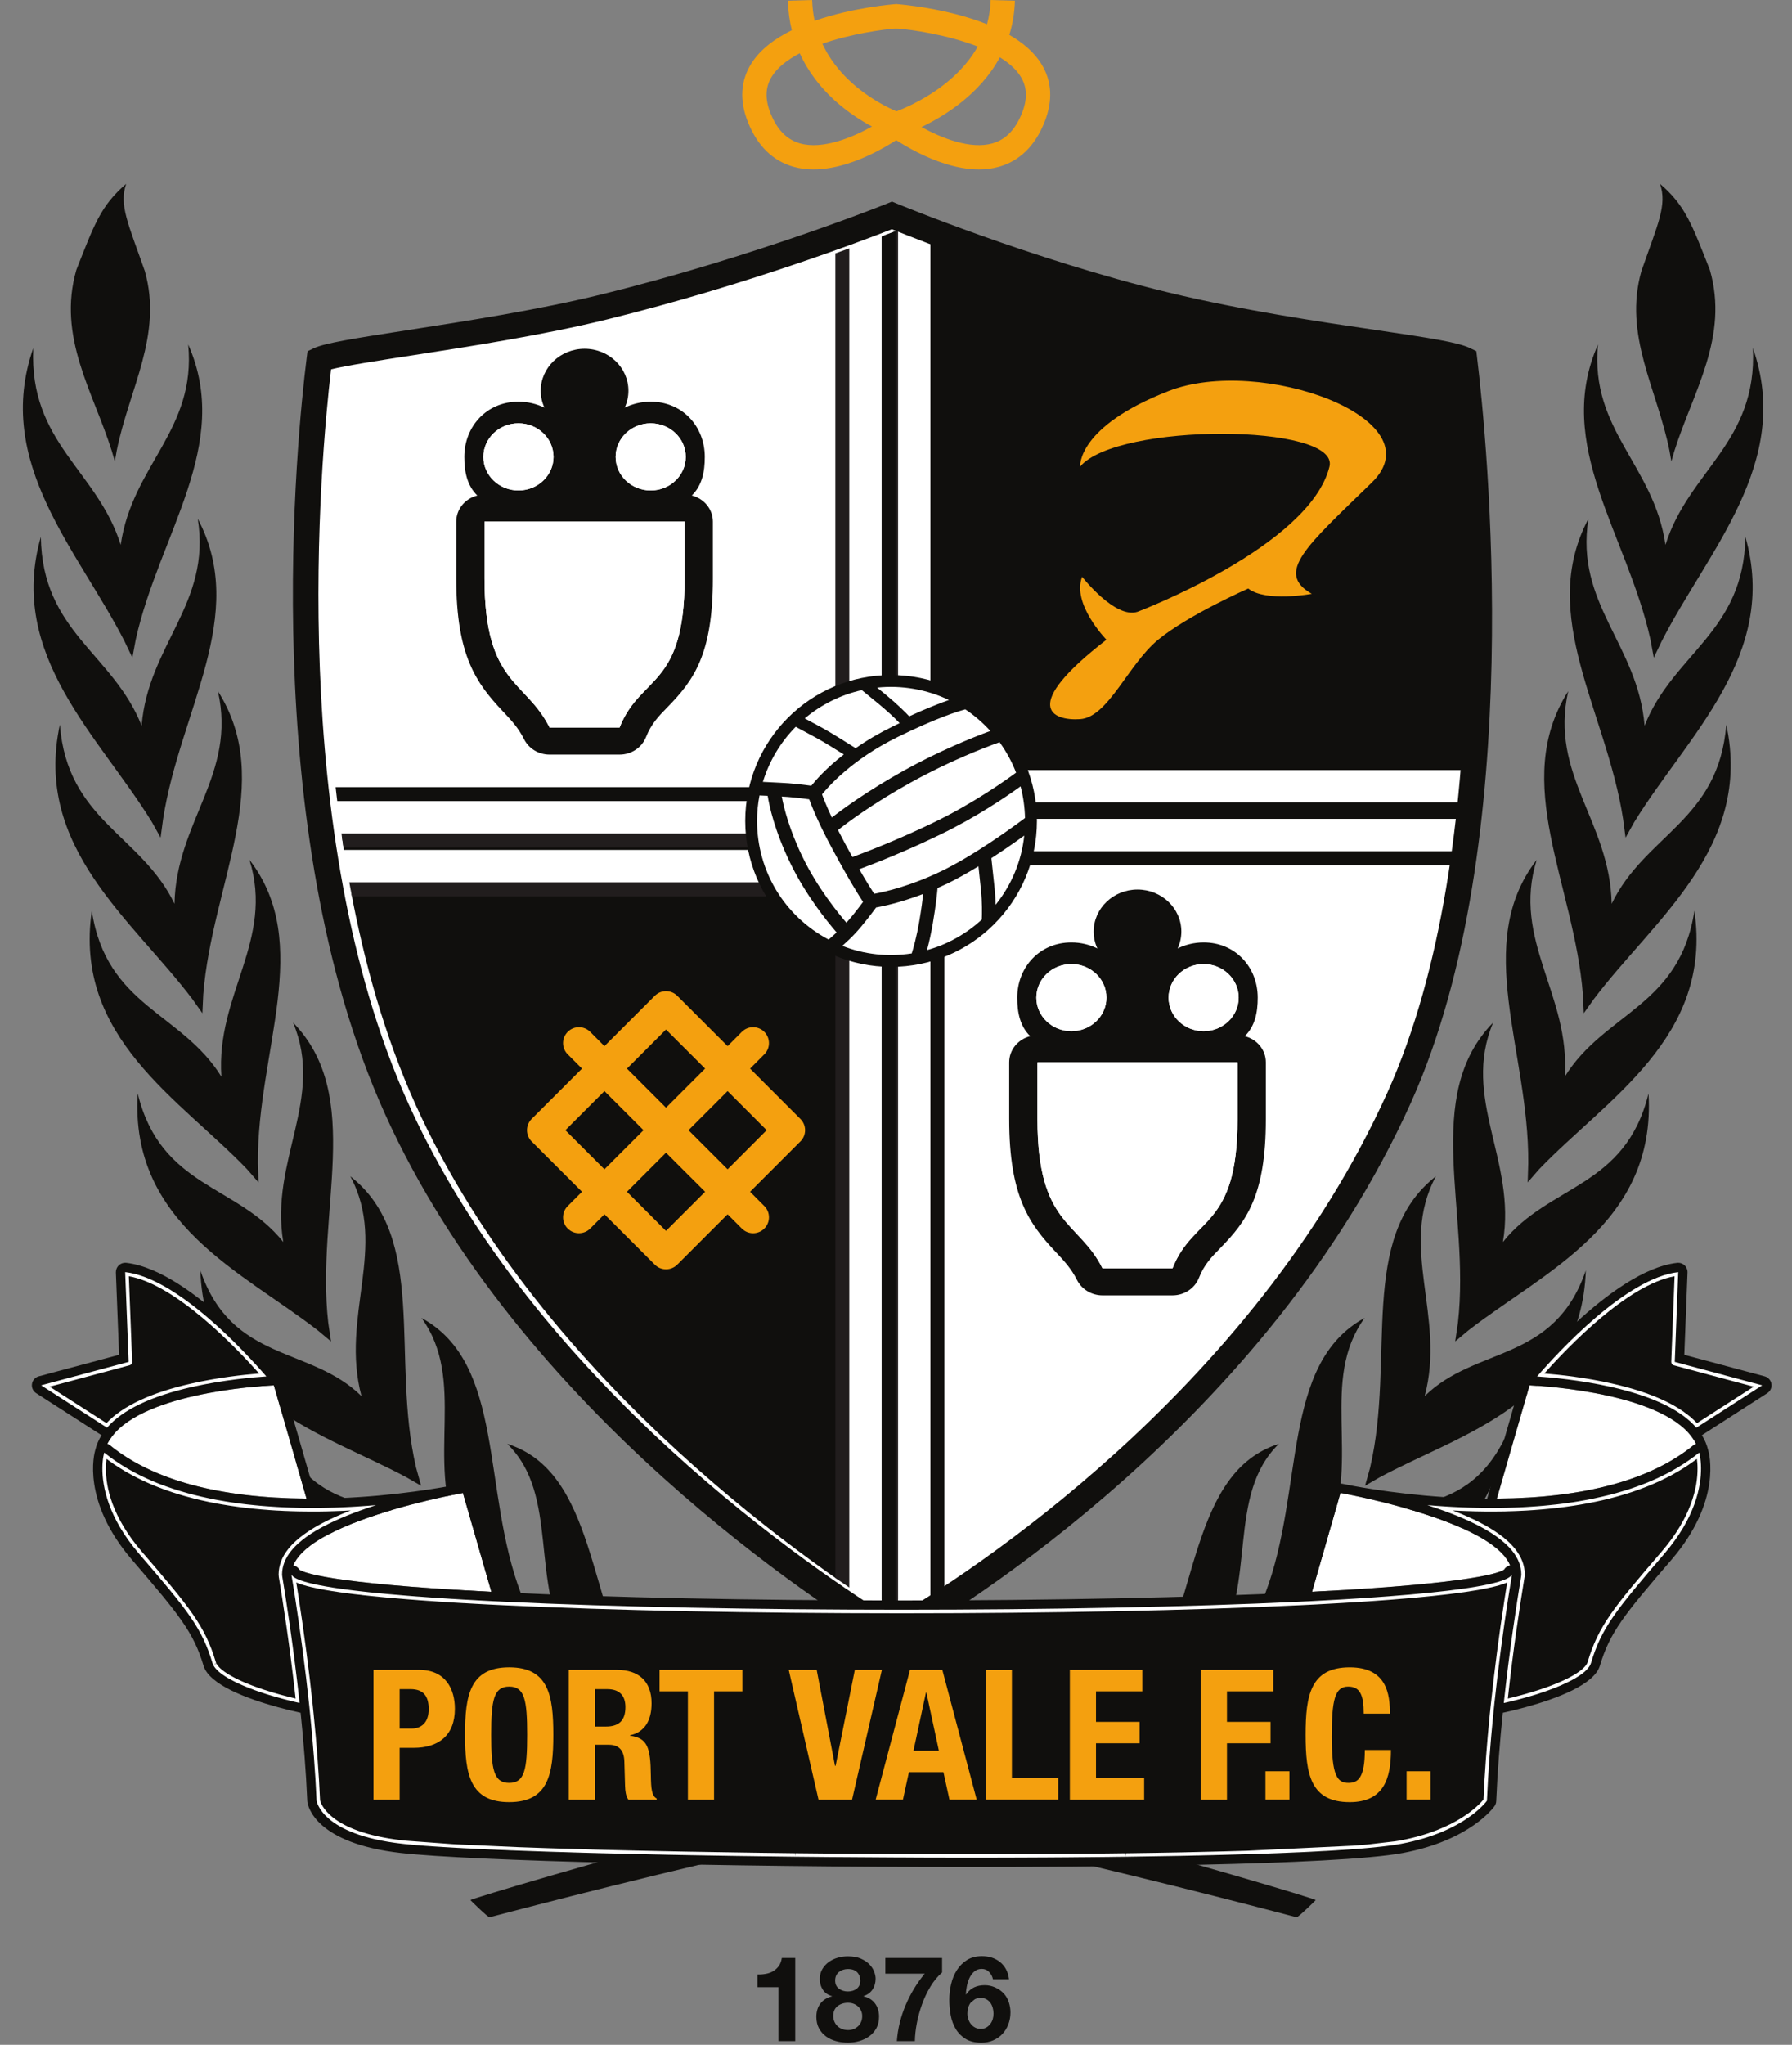
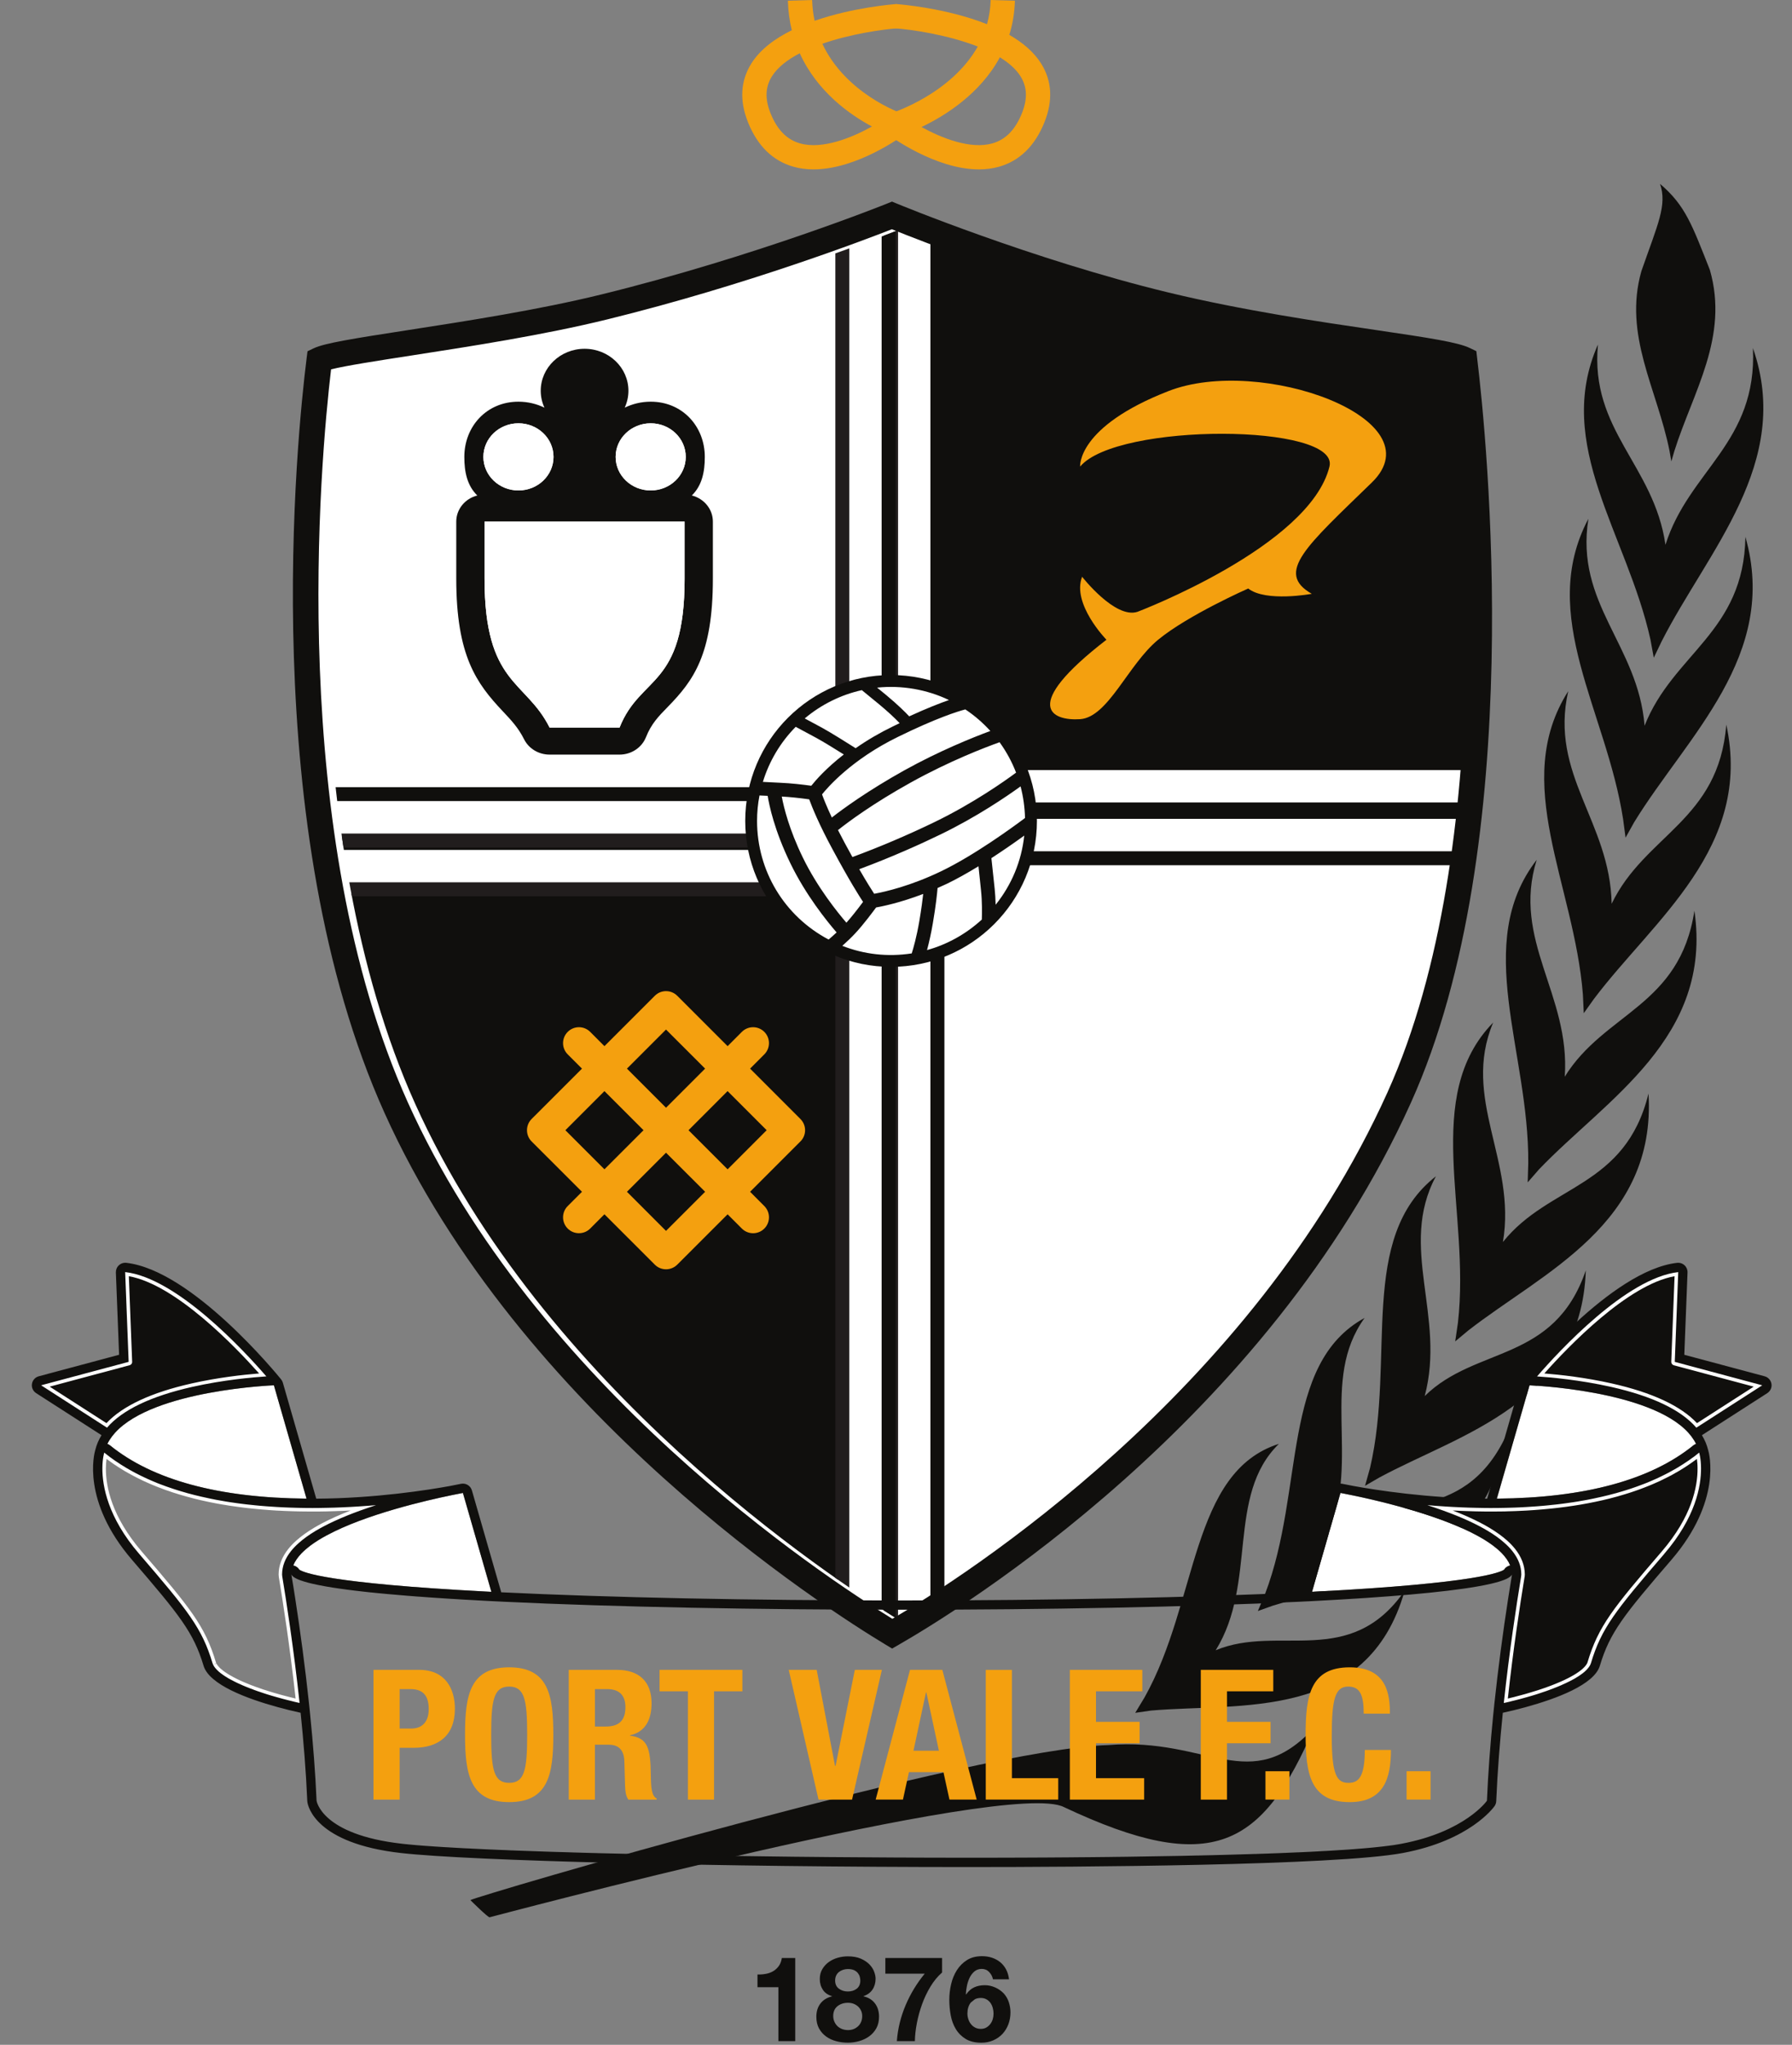
<svg xmlns="http://www.w3.org/2000/svg" width="263" height="300">
  <rect width="100%" height="100%" fill="#808080" stroke="none" />
  <defs>
    <clipPath id="a">
      <path d="m90.264,46.915c-9.402,2.307 -20.13,3.965 -28.742,5.297l0,0c-5.002,0.772 -9.764,1.514 -11.872,2.049l0,0c-1.58,13.389 -6.582,68.046 11.296,107.712l0,0c18.761,41.63 60.663,69.353 71.184,75.824l0,0c10.602,-6.22 52.818,-33.128 72.768,-77.352l0,0c16.309,-36.185 11.149,-92.488 9.561,-106.235l0,0c-2.093,-0.572 -6.66,-1.244 -11.81,-2.001l0,0c-8.343,-1.226 -19.764,-2.901 -30.839,-5.582l0,0c-18.244,-4.422 -36.022,-11.44 -39.751,-12.95l0,0c-3.717,1.454 -21.334,8.206 -41.796,13.238" />
    </clipPath>
  </defs>
  <g>
    <path d="m130.947,239.69c8.133,-4.668 53.464,-32.231 74.406,-78.676c17.137,-38.009 10.755,-98.445 9.575,-108.249c-3.55,-1.722 -24.127,-3.248 -43.886,-8.023c-20.496,-4.966 -40.14,-13.129 -40.14,-13.129c0,0 -19.153,7.75 -42.201,13.417c-16.831,4.133 -38.727,6.282 -41.836,7.761c-1.206,9.597 -7.532,67.998 11.289,109.749c19.666,43.631 64.698,72.272 72.791,77.149" fill="#ffffff" />
    <path d="m114.238 299.463 0-7.912-3.068 0 0-1.866c.428.015.844-.018 1.246-.096.402-.074.759-.207 1.077-.398.321-.192.59-.446.815-.759.221-.313.365-.701.435-1.165l1.969 0 0 12.197-2.474 0 0 0 0-0-0 0zM123.124 291.77c.369.273.807.409 1.305.409.524 0 .955-.136 1.309-.409.347-.273.524-.667.524-1.195 0-.162-.026-.336-.074-.531-.044-.188-.136-.372-.269-.546-.133-.177-.317-.321-.557-.439-.24-.114-.549-.173-.933-.173-.243 0-.479.04-.704.114-.229.077-.428.184-.601.321-.173.14-.313.317-.409.524-.099.21-.147.454-.147.73 0 .527.184.922.557 1.194m-.66 4.856c.114.255.266.472.457.653.195.181.424.317.69.42.269.096.546.144.837.144.302 0 .579-.048.826-.144.251-.103.472-.24.664-.42.192-.181.339-.398.446-.653.103-.254.155-.535.155-.841 0-.288-.055-.553-.166-.793-.11-.236-.262-.443-.453-.619-.192-.17-.413-.302-.664-.398-.247-.092-.516-.136-.808-.136-.601 0-1.113.166-1.534.494-.416.332-.627.811-.627 1.434 0 .317.059.605.177.859m-1.781-7.72c.243-.42.564-.767.951-1.047.387-.276.83-.49 1.316-.627.487-.14.981-.207 1.478-.207.756 0 1.394.115 1.917.343.523.236.944.516 1.264.848.317.332.546.689.686 1.066.14.376.21.715.21 1.018 0 .605-.148 1.132-.446 1.585-.295.454-.737.778-1.331.977l0 .03c.73.166 1.294.513 1.688 1.043.398.527.594 1.172.594 1.939 0 .649-.129 1.217-.391 1.692-.262.476-.609.87-1.04 1.184-.428.313-.918.55-1.46.705-.549.158-1.106.236-1.674.236-.59 0-1.165-.069-1.718-.217-.549-.144-1.044-.372-1.479-.685-.435-.313-.785-.711-1.047-1.188-.262-.475-.391-1.043-.391-1.708 0-.777.199-1.426.601-1.949.402-.523.966-.873 1.7-1.05l0-.03c-.594-.165-1.04-.471-1.342-.925-.299-.454-.454-.981-.454-1.586 0-.546.122-1.028.365-1.445M136.565 291.448c-.494.815-.907 1.681-1.239 2.599-.328.918-.586 1.843-.767 2.787-.177.94-.276 1.818-.288 2.629l-2.647 0c.14-1.825.568-3.576 1.283-5.261.711-1.685 1.652-3.23 2.81-4.635l-5.781 0 0-2.301 8.329 0 0 2.127c-.642.557-1.206 1.242-1.7 2.054M143.087 293.314c-.251.122-.458.292-.62.498-.163.211-.284.451-.366.724-.081.273-.122.561-.122.864 0 .28.041.554.133.831.085.273.211.513.384.731.166.214.373.384.617.513.244.129.521.192.838.192.303 0 .569-.063.794-.192.225-.129.421-.296.584-.506.162-.207.284-.447.369-.713.078-.269.118-.539.118-.824 0-.288-.037-.572-.115-.846-.074-.269-.184-.517-.336-.731-.155-.214-.347-.391-.588-.524-.237-.133-.513-.203-.827-.203-.325 0-.617.063-.864.185m-.107-4.048c-.296.262-.528.58-.706.96-.174.377-.303.783-.381 1.211-.085.432-.133.816-.14 1.156l.034.033c.336-.488.731-.842 1.185-1.049.455-.211.979-.314 1.57-.314.525 0 1.038.115 1.537.34.502.225.927.535 1.278.916.321.373.561.798.713 1.274.152.477.229.964.229 1.448 0 .628-.103 1.215-.307 1.754-.203.54-.498 1.016-.872 1.419-.38.399-.831.713-1.355.938-.521.229-1.105.343-1.743.343-.919 0-1.681-.184-2.29-.55-.602-.366-1.086-.846-1.444-1.44-.362-.595-.613-1.267-.753-2.017-.14-.753-.211-1.514-.211-2.294 0-.757.085-1.514.262-2.271.174-.757.455-1.441.838-2.05m7.229-.133c.222.418.366.905.436 1.452l-2.356 0c-.085-.41-.27-.761-.561-1.068m-2.702 4.488c-.162.211-.284.451-.366.724-.082.273-.122.562-.122.865 0 .28.04.554.133.831.085.273.211.513.383.731.166.214.373.384.617.513.244.129.521.192.838.192.303 0 .568-.063.794-.192.225-.129.422-.295.583-.506.162-.207.284-.447.37-.713.078-.27.118-.539.118-.824 0-.288-.037-.573-.115-.846-.073-.27-.185-.517-.336-.732-.155-.214-.347-.391-.588-.524-.237-.133-.514-.203-.827-.203-.324 0-.617.063-.864.185m-.106-4.048c-.296.262-.53.58-.706.96-.174.377-.303.783-.381 1.211-.086.432-.133.816-.14 1.156l.033.033c.336-.488.732-.842 1.185-1.049.455-.211.977-.314 1.57-.314.524 0 1.038.115 1.537.34.503.225.927.535 1.279.916.321.373.561.798.713 1.274.152.476.228.964.228 1.448 0 .628-.104 1.215-.307 1.754-.202.54-.498 1.016-.871 1.419-.382.399-.833.713-1.355.938-.521.229-1.105.343-1.743.343-.919 0-1.681-.184-2.29-.55-.602-.366-1.087-.846-1.444-1.44-.362-.595-.613-1.267-.752-2.017-.141-.753-.211-1.514-.211-2.294 0-.757.085-1.514.261-2.271.174-.758.455-1.441.838-2.05m7.229-.133c.223.418.366.905.436 1.452l-2.355 0c-.086-.41-.271-.761-.563-1.068m-2.703 4.488c-.162.211-.284.451-.366.724-.081.273-.122.561-.122.864 0 .28.041.554.133.831.085.273.211.513.384.731.166.214.373.384.617.513.243.129.521.192.838.192.303 0 .569-.063.794-.192.225-.129.421-.295.584-.506.162-.207.285-.447.369-.713.078-.27.118-.539.118-.824 0-.288-.037-.572-.114-.846-.074-.269-.185-.517-.336-.731-.155-.214-.347-.391-.587-.524-.237-.133-.514-.203-.827-.203-.325 0-.617.063-.864.185m2.083-3.989c-.288-.303-.65-.455-1.082-.455-.439 0-.809.133-1.108.395-.296.262-.528.58-.705.96-.174.377-.303.783-.381 1.211-.085.432-.133.816-.14 1.156l.033.033c.336-.488.731-.842 1.186-1.049.454-.211.979-.314 1.57-.314.525 0 1.038.115 1.537.34.502.225.927.535 1.278.916.321.373.561.798.713 1.274.151.476.229.964.229 1.448 0 .628-.103 1.215-.307 1.754-.203.54-.499 1.016-.872 1.419-.381.399-.831.713-1.356.938-.521.229-1.104.343-1.743.343-.919 0-1.681-.184-2.29-.55-.602-.366-1.086-.846-1.444-1.44-.362-.595-.613-1.267-.753-2.017-.14-.753-.211-1.514-.211-2.294 0-.758.085-1.514.262-2.272.174-.758.454-1.441.838-2.051.388-.61.879-1.108 1.485-1.491.605-.384 1.34-.577 2.216-.577.521 0 1.012.073 1.466.225.455.155.857.369 1.204.657.347.284.636.636.857 1.052.222.418.366.905.436 1.452l-2.357 0c-.085-.41-.27-.761-.562-1.068M209.094 204.825c3.13-11.717-3.916-21.875 1.644-32.246-11.481 8.989-5.914 26.682-9.66 42.765l-.741 2.644 2.105-1.217c11.894-6.415 29.614-10.84 30.299-30.388-4.664 13.601-16.119 11.042-23.648 18.442m32.272-98.346c-.97-11.916-10.231-17.849-8.248-30.366-7.51 14.169 2.64 28.179 5.091 44.044l.365 2.739 1.272-2.278c7.724-12.591 21.274-24.441 16.315-41.858-.206 14.003-10.615 17.115-14.796 27.718m-4.833 26.118c-.232-12.071-9.151-18.91-6.375-31.184-8.502 13.358.881 28.286 2.153 44.479l.129 2.762 1.497-2.102c8.76-11.614 23.338-22.21 19.419-40.239-1.088 14.081-11.935 16.134-16.823 26.284m-6.883 25.37c.844-12.064-7.805-19.98-4.118-31.818-9.475 12.277-1.099 28.135-1.239 44.527l-.081 2.795 1.659-1.906c9.855-10.294 25.521-19.323 22.808-37.946-2.15 14.055-13.173 14.903-19.028 24.349m-9.074 24.253c2.009-11.924-6.128-21.023-1.434-32.198-10.534 10.821-3.303 27.674-5.169 44.04l-.402 2.739 1.906-1.589c10.969-8.554 27.619-15.629 26.465-34.775-3.407 13.881-14.578 13.288-21.366 21.782m22.14-85.725 1.143-2.378c6.758-13.303 19.286-26.214 13.409-43.045.642 13.911-9.402 17.926-12.838 28.861-1.692-11.717-11.105-16.783-9.907-29.385-6.53 14.737 4.277 27.818 7.702 43.281l.49 2.665 0 0zm2.577-28.802.446-1.526c2.714-8.635 8.052-16.717 5.206-26.572-2.603-6.563-3.569-9.435-7.311-12.617 1.062 3.127-.317 5.866-2.739 12.805-2.666 9.405 2.29 17.236 4.122 26.329l.277 1.582 0 0zm-50.316 157.303c4.668-10.95-1.342-22.483 5.302-31.638-12.336 6.736-8.771 25.2-14.612 40.494l-1.058 2.507 2.231-.796c12.646-3.849 31.136-4.989 34.042-24.614-6.286 12.86-17.391 8.299-25.904 14.047m-32.342 31.033c-19.083.461-92.97 22.243-93.596 22.745-.011.004 2.618 2.596 2.817 2.518-.199.077 76.268-20.378 84.309-16.156 21.746 10.238 29.13 5.851 36.696-11.647-9.472 10.172-15.474 1.335-30.226 2.54m15.784-13.911c6.139-9.874 1.519-22.723 9.28-30.285-13.004 4.133-11.828 23.121-19.707 37.175l-1.383 2.29 2.323-.335c13.059-1.132 31.789 1.596 37.22-17.572-8.052 11.555-18.472 4.859-27.734 8.727" fill="#100f0d" />
    <g clip-path="url(#a)">
      <path d="m217.066 112.009-79.487 0 0-77.787 79.487 0 0 77.787zM122.987 242.102l-74.34 0 0-110.973 74.34 0 0 110.973z" fill="#100f0d" />
      <path d="m124.642,238.799l5.106,0l0,-215.749l-5.106,0l0,215.749zm7.16,2.05l-9.206,0l0,-219.852l9.206,0l0,219.852z" fill="#211d1d" />
      <path d="m131.448,238.799l5.106,0l0,-215.749l-5.106,0l0,215.749zm7.156,2.05l-9.213,0l0,-219.852l9.213,0l0,219.852z" fill="#100f0d" />
      <path d="m130.579,118.085l96.609,0l0,-5.106l-96.609,-0.004l0,5.11l0,0l0,-0zm98.659,2.05l-100.709,0l0,-9.21l100.709,0l0,9.21z" fill="#100f0d" />
      <path d="m130.578,124.891l96.609,0l0,-5.11l-96.609,0l0,5.11zm98.659,2.05l-100.709,0l0,-9.206l100.709,0l0,9.206z" fill="#100f0d" />
      <path d="m37.49,122.638l96.609,0l0,-5.106l-96.609,0l0,5.106zm98.659,2.057l-100.712,0l0,-9.21l100.712,0l0,9.21z" fill="#100f0d" />
      <path d="m37.49,129.448l96.605,0l0,-5.11l-96.605,0l0,5.11zm98.659,2.05l-100.709,0l0,-9.21l100.709,0l0,9.21z" fill="#211d1d" />
    </g>
-     <path d="m61.807 217.987-.737-2.644c-3.75-16.082 1.821-33.776-9.66-42.765 5.564 10.371-1.489 20.529 1.641 32.25-7.525-7.403-18.98-4.848-23.648-18.446.69 19.548 18.405 23.972 30.299 30.391l2.105 1.213 0 0zm15.732 18.372-1.058-2.503c-5.84-15.297-2.275-33.761-14.615-40.497 6.647 9.155.638 20.687 5.309 31.637-8.513-5.748-19.618-1.187-25.912-14.044 2.909 19.626 21.399 20.761 34.049 24.61l2.227.796 0 0-0-0zm-28.957-39.554-.409-2.743c-1.862-16.37 5.368-33.216-5.165-44.04 4.69 11.175-3.444 20.274-1.434 32.198-6.791-8.495-17.963-7.901-21.362-21.782-1.158 19.146 15.489 26.222 26.465 34.775l1.906 1.593 0 0 0-0zm46.957 54.497-1.383-2.289c-7.879-14.058-6.706-33.046-19.707-37.175 7.761 7.558 3.141 20.403 9.28 30.284-9.261-3.867-19.681 2.824-27.737-8.731 5.434 19.168 24.164 16.44 37.22 17.572l2.326.339 0-0 0 0 0 0zm-71.969-128.405.369-2.739c2.452-15.865 12.598-29.875 5.092-44.044 1.987 12.517-7.278 18.449-8.244 30.366-4.189-10.604-14.593-13.715-14.796-27.722-4.967 17.421 8.587 29.271 16.311 41.861l1.268 2.278 0 0 0 0 0 0 0-0 0 0zm-4.141-26.399.494-2.669c3.425-15.463 14.224-28.544 7.702-43.285 1.198 12.606-8.218 17.671-9.91 29.389-3.436-10.936-13.472-14.951-12.831-28.861-5.884 16.831 6.648 29.742 13.406 43.045l1.139 2.382 0 0 0 0 0 0zm16.849 75.066 1.659 1.906-.085-2.795c-.136-16.396 8.24-32.246-1.239-44.527 3.691 11.839-4.955 19.755-4.118 31.818-5.851-9.446-16.875-10.294-19.024-24.349-2.714 18.626 12.952 27.656 22.807 37.946m-19.423-103.869.277-1.589c1.832-9.088 6.784-16.919 4.126-26.325-2.43-6.939-3.812-9.678-2.743-12.805-3.742 3.182-4.708 6.054-7.308 12.617-2.846 9.859 2.489 17.937 5.199 26.572l.45 1.53-0 0 0-0zm82.657 188.336c-14.755-1.209-20.758 7.628-30.226-2.544 7.569 17.498 14.954 21.886 36.692 11.651 8.041-4.225 84.508 16.23 84.309 16.156.199.074 2.832-2.518 2.82-2.522-.623-.501-74.513-22.287-93.597-22.741m-69.805-107.378.129-2.762c1.276-16.193 10.655-31.121 2.15-44.476 2.78 12.27-6.139 19.109-6.371 31.184-4.893-10.154-15.74-12.207-16.827-26.288-3.912 18.029 10.659 28.625 19.426 40.239l1.493 2.102 0 0 0 0 0 0 0 0zM181.624 164.227c0 16.086-6.471 14.103-9.542 21.849l-10.279 0c-3.499-7.005-9.542-6.26-9.542-21.849l0-8.366 14.681 0 14.681 0 0 8.366zm-24.385-22.789c2.843 0 5.147 2.209 5.147 4.929 0 2.717-2.304 4.922-5.147 4.922-2.839 0-5.143-2.205-5.143-4.922 0-2.721 2.304-4.929 5.143-4.929m19.408 0c2.839 0 5.143 2.209 5.143 4.929 0 2.717-2.305 4.922-5.143 4.922-2.843 0-5.143-2.205-5.143-4.922 0-2.721 2.301-4.929 5.143-4.929m6.043 10.589c1.493-1.464 1.899-3.458 1.899-5.659 0-4.469-3.274-8.104-7.942-8.104-1.368 0-2.666.324-3.812.881.347-.756.545-1.593.545-2.474 0-3.403-2.883-6.165-6.437-6.165-3.554 0-6.434 2.762-6.434 6.165 0 .881.192 1.718.546 2.474-1.15-.557-2.441-.881-3.816-.881-4.664 0-7.945 3.635-7.945 8.104 0 2.201.409 4.196 1.902 5.659-1.777.45-3.082 1.991-3.082 3.834l0 8.366c0 11.315 2.956 15.352 6.821 19.449 1.224 1.301 2.285 2.433 3.13 4.114.694 1.379 2.146 2.256 3.739 2.256l10.28 0c1.718 0 3.263-1.021 3.875-2.562.781-1.969 1.843-3.053 3.186-4.424 3.756-3.846 6.633-7.669 6.633-18.833l0-8.366c0-1.843-1.309-3.385-3.086-3.834" fill="#100f0d" />
    <path d="m166.943 155.861-14.681 0 0 8.366c0 15.592 6.043 14.844 9.542 21.852l10.279 0c3.071-7.75 9.542-5.766 9.542-21.852l0-8.366-14.681 0zM181.791 146.366c0 2.717-2.301 4.926-5.143 4.926-2.843 0-5.143-2.209-5.143-4.926 0-2.717 2.301-4.926 5.143-4.926 2.843 0 5.143 2.209 5.143 4.926M152.097 146.366c0 2.717 2.297 4.926 5.143 4.926 2.839 0 5.147-2.209 5.147-4.926 0-2.717-2.308-4.926-5.147-4.926-2.846 0-5.143 2.209-5.143 4.926" fill="#ffffff" />
    <path d="m100.478,84.896c0,16.082 -6.474,14.095 -9.546,21.845l-10.275,0c-3.507,-7.002 -9.546,-6.26 -9.546,-21.845l0,-8.369l14.685,0l14.681,0l0,8.369l0,0l0,0zm-24.389,-22.789c2.839,0 5.147,2.205 5.147,4.926c0,2.721 -2.308,4.922 -5.147,4.922c-2.843,0 -5.143,-2.201 -5.143,-4.922c0,-2.721 2.301,-4.926 5.143,-4.926m19.412,0c2.839,0 5.143,2.205 5.143,4.926c0,2.721 -2.304,4.922 -5.143,4.922c-2.843,0 -5.147,-2.201 -5.147,-4.922c0,-2.721 2.304,-4.926 5.147,-4.926m6.035,10.585c1.497,-1.464 1.903,-3.458 1.903,-5.659c0,-4.465 -3.278,-8.1 -7.938,-8.1c-1.375,0 -2.669,0.321 -3.816,0.877c0.347,-0.76 0.546,-1.596 0.546,-2.474c0,-3.403 -2.883,-6.165 -6.434,-6.165c-3.558,0 -6.438,2.762 -6.438,6.165c0,0.877 0.196,1.714 0.546,2.474c-1.15,-0.557 -2.444,-0.877 -3.816,-0.877c-4.668,0 -7.942,3.635 -7.942,8.1c0,2.201 0.405,4.196 1.902,5.663c-1.777,0.446 -3.086,1.991 -3.086,3.831l0,8.369c0,11.312 2.953,15.349 6.817,19.445c1.232,1.305 2.293,2.43 3.134,4.115c0.69,1.379 2.146,2.256 3.742,2.256l10.275,0c1.718,0 3.263,-1.021 3.875,-2.559c0.782,-1.969 1.843,-3.056 3.186,-4.428c3.757,-3.845 6.633,-7.672 6.633,-18.829l0,-8.369c0,-1.84 -1.309,-3.385 -3.09,-3.834" fill="#100f0d" />
    <path d="m85.796 76.527-14.685 0 0 8.369c0 15.585 6.039 14.84 9.545 21.845l10.272 0c3.075-7.75 9.549-5.763 9.549-21.845l0-8.369-14.681 0-0 0zM100.642 67.031c0 2.721-2.301 4.926-5.143 4.926-2.843 0-5.147-2.205-5.147-4.926 0-2.721 2.304-4.926 5.147-4.926 2.843 0 5.143 2.205 5.143 4.926M70.944 67.031c0 2.721 2.301 4.926 5.147 4.926 2.839 0 5.143-2.205 5.143-4.926 0-2.721-2.304-4.926-5.143-4.926-2.846 0-5.147 2.205-5.147 4.926" fill="#ffffff" />
    <path d="m106.786 171.556-5.737-5.737 5.733-5.737 5.737 5.737-5.733 5.737 0 0zm-9.04 9.033-5.733-5.737 5.733-5.733 5.741 5.733-5.741 5.737zm-14.77-14.77 5.733-5.737 5.737 5.737-5.737 5.733-5.733-5.733zm14.77-14.77 5.737 5.733-5.737 5.737-5.733-5.737 5.733-5.733zm20.411 14.77c0-.619-.247-1.213-.686-1.648l-7.385-7.389 2.09-2.094c.907-.907.907-2.385 0-3.296-.91-.914-2.389-.914-3.3 0l-2.09 2.094-7.389-7.389c-.91-.911-2.389-.911-3.296 0l-7.392 7.389-2.09-2.094c-.911-.914-2.389-.914-3.3 0-.911.911-.911 2.389 0 3.296l2.094 2.094-7.389 7.385c-.435.439-.682 1.032-.682 1.652 0 .619.247 1.217.682 1.648l7.389 7.385-2.094 2.094c-.911.911-.911 2.393 0 3.3.453.457 1.055.682 1.648.682.601 0 1.198-.225 1.652-.682l2.09-2.094 7.392 7.389c.453.454 1.051.682 1.644.682.597 0 1.195-.228 1.652-.682l7.389-7.385 2.09 2.09c.457.457 1.055.686 1.652.686.594 0 1.195-.229 1.648-.686.908-.907.908-2.389 0-3.296l-2.09-2.098 7.385-7.385c.439-.431.686-1.029.686-1.648M162.385 93.86c0 0-5.121-5.254-3.569-9.239 0 0 4.845 6.224 8.126 5.14 0 0 25.296-9.582 28.176-21.31 1.552-6.345-31.184-6.478-36.593 0 0 0-.524-5.829 12.978-11.079 13.501-5.254 39.428 4.082 29.838 13.413-9.597 9.335-14.261 13.225-8.819 16.337 0 0-6.725 1.254-9.332-.778 0 0-8.819 3.89-13.221 7.518-4.41 3.632-7.337 11.378-11.448 11.651-4.111.273-8.908-1.796 3.864-11.651" fill="#f4a00f" />
    <path d="m152.182,120.445c0,11.824 -9.582,21.406 -21.41,21.406c-11.824,0 -21.399,-9.582 -21.399,-21.406c0,-11.82 9.575,-21.406 21.399,-21.406c11.828,0 21.41,9.586 21.41,21.406" fill="#100f0d" />
    <path d="M118.761 117.274c-1.512-.21-2.891-.35-4.026-.409.291 1.571 1.084 4.83 3.078 8.922 2.15 4.435 5.173 8.152 6.408 9.586.627-.701 1.467-1.74 2.444-3.053-.509-.767-1.995-3.093-4.513-7.776-1.895-3.499-2.92-5.988-3.392-7.271M133.438 105.099c2.629-1.206 4.539-1.943 5.836-2.393-3.248-1.556-6.928-2.194-10.548-1.821.619.509 1.316 1.084 1.357 1.11 1.74 1.449 2.798 2.511 3.355 3.104M128.577 133.141c-.391.531-1.902 2.57-3.082 3.816-.505.546-1.124 1.143-1.877 1.81 3.196 1.254 6.655 1.655 10.191 1.11.24-.76.711-2.382 1.113-4.727.31-1.821.479-3.182.571-3.997-3.388 1.294-5.98 1.821-6.917 1.987M125.579 109.773c1.711-1.198 3.547-2.268 5.46-3.193 0 0 .63-.306.995-.483-.767-.807-1.821-1.781-3.038-2.787l-2.511-2.057c-3.075.682-5.958 2.113-8.38 4.152l2.529 1.36c1.324.723 3.801 2.286 4.944 3.008M112.668 116.763c-.321-.015-.826-.041-1.202-.055-.24 1.224-.358 2.481-.358 3.738 0 7.337 4.022 13.977 10.504 17.399.273-.229.697-.605 1.172-1.044-1.445-1.67-4.52-5.479-6.78-10.132-2.356-4.848-3.116-8.517-3.337-9.907M128.297 131.129c1.626-.291 5.368-1.154 9.826-3.303 4.841-2.326 10.46-6.426 12.311-7.813-.037-1.578-.255-3.13-.653-4.638-2.028 1.467-6.456 4.494-11.787 7.068-2.721 1.32-6.972 3.256-11.887 5.081 1.036 1.803 1.777 2.972 2.19 3.606M145.98 130.379c.074.737.125 1.526.144 2.36 2.352-2.927 3.794-6.404 4.199-10.146-1.696 1.224-3.285 2.312-4.823 3.311.074.715.313 2.935.479 4.476M119.068 115.281c.66-.83 2.197-2.588 4.771-4.59-1.18-.748-2.987-1.858-4.019-2.422l-3.038-1.633c-2.242 2.264-3.893 5.044-4.819 8.078.955.048 2.555.129 2.555.129 1.578.066 3.303.266 4.55.439M123.93 123.595c0 .004.815 1.49 1.173 2.146 3.838-1.409 8.093-3.211 12.012-5.11 5.737-2.773 10.401-6.083 12.008-7.274-.608-1.585-1.427-3.082-2.422-4.461-2.205.789-7.341 2.758-12.993 5.888-5.633 3.127-9.236 5.818-10.721 7.001.321.623.944 1.81.944 1.81M143.606 127.095c-1.718 1.047-3.267 1.906-4.609 2.555-.004.004-.955.435-1.397.634-.059.737-.24 2.544-.697 5.199-.232 1.353-.516 2.666-.848 3.908 2.979-.826 5.744-2.371 8.041-4.48.029-.826.063-2.607-.122-4.306 0 0-.243-2.33-.368-3.51M122.083 119.941c1.611-1.254 5.25-3.919 10.651-6.928 5.095-2.824 9.907-4.767 12.613-5.77-1.095-1.198-2.315-2.26-3.672-3.163-1.198.317-4.292 1.29-9.885 4.03-6.824 3.329-10.375 7.47-11.146 8.439.192.527.645 1.703 1.438 3.392" fill="#ffffff" />
    <path d="M48.588 54.193c-1.578 13.373-6.574 67.965 11.282 107.577 18.737 41.578 60.588 69.267 71.095 75.733 10.589-6.216 52.753-33.09 72.677-77.26 16.289-36.139 11.135-92.372 9.553-106.099-2.094-.575-6.655-1.246-11.798-2.002-8.332-1.22-19.74-2.898-30.801-5.578-18.221-4.41-35.977-11.422-39.704-12.93-3.705 1.456-21.307 8.2-41.74 13.221-9.395 2.308-20.109 3.963-28.71 5.294-4.992.771-9.752 1.508-11.853 2.043m82.34 187.676-.951-.572c-8.801-5.303-53.708-33.993-73.532-77.986-18.851-41.81-12.841-99.596-11.444-110.756l.129-1.018.925-.443c1.567-.745 5.815-1.427 13.815-2.662 8.532-1.32 19.15-2.961 28.382-5.228 22.642-5.564 41.755-13.262 41.946-13.339l.712-.288.712.295c.199.081 19.751 8.17 39.86 13.044 10.895 2.629 22.206 4.295 30.461 5.505 7.86 1.158 12.052 1.799 13.804 2.655l.925.446.118 1.018c1.397 11.547 7.485 71.077-9.722 109.248-21.071 46.714-66.328 74.447-75.184 79.531l-.955.549 0 0 0 0 0 0 0 0zM246.303 186.64c-7.588.852-17.45 11.533-20.721 15.301 1.943.129 6.297.505 10.858 1.53 6.083 1.371 10.275 3.381 12.524 5.991l9.667-6.216-12.838-3.44.509-13.166 0 0z" fill="#100f0d" />
    <path d="M226.65 201.506c2.33.184 6.028.594 9.903 1.467 5.918 1.331 10.121 3.289 12.502 5.822l8.329-5.353-11.728-3.138c-.233-.063-.387-.277-.376-.516l.487-12.55c-6.895 1.228-15.67 10.386-19.117 14.269m22.313 8.469c-.14 0-.284-.066-.387-.177-2.176-2.526-6.294-4.483-12.245-5.825-4.446-1.003-8.664-1.379-10.784-1.523-.192-.007-.361-.133-.435-.313-.077-.177-.044-.387.085-.531 3.783-4.369 13.409-14.619 21.049-15.474.151-.018.295.033.406.133.107.103.17.247.162.394l-.498 12.757 12.454 3.337c.196.052.346.218.372.417.033.199-.059.402-.232.513l-9.671 6.213-.277.081M16.881 210.213c-.313.347-.59.712-.822 1.095-.11.173-.21.35-.298.531.144.048.28.125.398.225 6.264 5.081 15.964 7.706 28.832 7.809l-4.384-15.212-.409-1.416c0 0-17.638.671-23.316 6.968" fill="#ffffff" />
    <path d="m248.6,213.735l-0.266,0.185c-0.181,0.133 -0.357,0.265 -0.542,0.394c-0.107,0.07 -0.214,0.14 -0.324,0.21c-0.17,0.114 -0.336,0.225 -0.509,0.336c-0.118,0.077 -0.24,0.147 -0.354,0.221c-0.166,0.103 -0.332,0.206 -0.501,0.306c-0.125,0.07 -0.243,0.14 -0.368,0.21c-0.173,0.1 -0.336,0.195 -0.509,0.287c-0.125,0.074 -0.254,0.133 -0.38,0.203c-0.173,0.092 -0.339,0.181 -0.52,0.269c-0.125,0.063 -0.255,0.129 -0.383,0.192c-0.177,0.085 -0.354,0.17 -0.535,0.254c-0.125,0.059 -0.262,0.118 -0.391,0.181c-0.177,0.081 -0.361,0.162 -0.546,0.24c-0.129,0.055 -0.262,0.111 -0.395,0.17c-0.192,0.078 -0.376,0.151 -0.561,0.225c-0.132,0.051 -0.262,0.107 -0.39,0.155c-0.199,0.077 -0.391,0.147 -0.594,0.221c-0.125,0.048 -0.255,0.092 -0.38,0.14c-0.203,0.074 -0.413,0.14 -0.616,0.214c-0.125,0.041 -0.247,0.085 -0.369,0.122c-0.221,0.07 -0.439,0.14 -0.664,0.21c-0.111,0.029 -0.221,0.07 -0.336,0.103c-0.243,0.07 -0.487,0.144 -0.73,0.214l-0.277,0.081c-0.317,0.085 -0.63,0.166 -0.947,0.247l-0.07,0.018c-0.697,0.173 -1.394,0.336 -2.094,0.483l-0.262,0.052c-0.265,0.055 -0.523,0.107 -0.785,0.162c-0.114,0.018 -0.236,0.041 -0.347,0.063c-0.236,0.037 -0.468,0.085 -0.704,0.122c-0.133,0.026 -0.262,0.048 -0.394,0.07c-0.221,0.033 -0.439,0.07 -0.664,0.103c-0.14,0.022 -0.277,0.04 -0.417,0.063c-0.218,0.026 -0.431,0.063 -0.641,0.092c-0.144,0.018 -0.295,0.037 -0.439,0.059c-0.206,0.022 -0.42,0.055 -0.627,0.077c-0.151,0.015 -0.291,0.033 -0.446,0.052c-0.206,0.022 -0.413,0.044 -0.616,0.063c-0.151,0.022 -0.306,0.037 -0.457,0.048c-0.199,0.022 -0.409,0.04 -0.605,0.059c-0.159,0.015 -0.306,0.03 -0.461,0.041c-0.207,0.019 -0.406,0.033 -0.612,0.048c-0.148,0.011 -0.306,0.023 -0.461,0.037c-0.2,0.011 -0.398,0.022 -0.602,0.037c-0.15,0.011 -0.303,0.022 -0.458,0.03c-0.202,0.011 -0.407,0.022 -0.612,0.029c-0.148,0.011 -0.299,0.015 -0.445,0.026c-0.207,0.011 -0.414,0.019 -0.619,0.026c-0.144,0.004 -0.291,0.007 -0.431,0.015c-0.223,0.007 -0.435,0.011 -0.652,0.019c-0.132,0.004 -0.261,0.007 -0.395,0.007c-0.266,0.004 -0.527,0.015 -0.79,0.018c-0.096,0 -0.191,0 -0.29,0.004l-0.531,0c-0.141,0 -0.28,0.004 -0.424,0.004l-0.023,0c-0.325,0 -0.649,-0.004 -0.974,-0.004c-0.405,-0.007 -0.803,-0.019 -1.209,-0.022l-0.28,-0.007c-0.266,-0.007 -0.524,-0.015 -0.778,-0.019c-0.125,-0.007 -0.243,-0.011 -0.362,-0.015c-0.228,-0.007 -0.464,-0.014 -0.694,-0.026c-0.125,-0.007 -0.25,-0.014 -0.383,-0.018c-0.214,-0.011 -0.431,-0.018 -0.652,-0.033c-0.132,-0.004 -0.258,-0.011 -0.395,-0.015c-0.21,-0.018 -0.417,-0.026 -0.623,-0.037c-0.129,-0.01 -0.262,-0.019 -0.398,-0.026c-0.199,-0.01 -0.402,-0.026 -0.602,-0.04c-0.129,-0.007 -0.263,-0.019 -0.391,-0.026c-0.2,-0.015 -0.395,-0.03 -0.59,-0.044c-0.132,-0.01 -0.257,-0.019 -0.383,-0.03c-0.195,-0.023 -0.383,-0.033 -0.579,-0.049l-0.069,-0.007l0.265,0.089c2.935,0.955 5.383,1.949 7.359,2.986c0.428,0.224 0.837,0.454 1.224,0.682c0.984,0.59 1.818,1.191 2.507,1.811c0.431,0.379 0.8,0.767 1.113,1.158c0.878,1.092 1.313,2.226 1.32,3.407l0,0.026l0,0.019l-0.011,0.21l-0.007,0.014c-0.7,4.266 -1.737,11.05 -2.551,18.622l0.048,-0.01l0.218,-0.043c0.206,-0.049 0.413,-0.096 0.612,-0.144l0.254,-0.066c0.17,-0.037 0.336,-0.082 0.505,-0.122l0.192,-0.049c0.21,-0.056 0.413,-0.106 0.623,-0.165l0.24,-0.063c0.155,-0.04 0.317,-0.082 0.465,-0.125l0.199,-0.059c0.199,-0.059 0.398,-0.111 0.59,-0.17l0.229,-0.07c0.151,-0.04 0.29,-0.085 0.438,-0.132l0.191,-0.063c0.191,-0.059 0.379,-0.122 0.56,-0.177l0.207,-0.069c0.137,-0.049 0.273,-0.092 0.414,-0.141l0.177,-0.059c0.181,-0.063 0.354,-0.125 0.531,-0.191l0.181,-0.069c0.129,-0.049 0.262,-0.096 0.387,-0.144l0.162,-0.066c0.17,-0.063 0.332,-0.125 0.49,-0.191l0.155,-0.066c0.129,-0.052 0.244,-0.099 0.365,-0.151l0.144,-0.07c0.151,-0.063 0.302,-0.133 0.446,-0.199l0.133,-0.059c0.107,-0.055 0.217,-0.107 0.328,-0.166l0.133,-0.063c0.133,-0.066 0.269,-0.136 0.394,-0.206l0.103,-0.055c0.099,-0.056 0.203,-0.111 0.302,-0.166l0.103,-0.063c0.121,-0.074 0.24,-0.144 0.354,-0.214l0.073,-0.044l0.266,-0.181l0.085,-0.059c0.103,-0.074 0.199,-0.144 0.291,-0.214l0.044,-0.037l0.225,-0.188l0.066,-0.059l0.228,-0.217l0.023,-0.03l0.174,-0.192l0.052,-0.059l0.155,-0.218l0.011,-0.011l0.111,-0.203l0.03,-0.055l0.081,-0.218c1.541,-5.125 3.591,-7.684 10.762,-16.02c4.616,-5.357 5.412,-9.955 5.401,-12.565c-0.011,-1.453 -0.269,-2.29 -0.269,-2.29c-0.258,0.206 -0.516,0.406 -0.781,0.608" fill="#100f0d" />
    <path d="m223.768,231.269l-0.007,0.03c-0.69,4.207 -1.677,10.659 -2.467,17.9l0.17,-0.037l0.251,-0.066c0.166,-0.04 0.328,-0.081 0.498,-0.118l0.192,-0.055c0.203,-0.051 0.409,-0.107 0.612,-0.162l0.243,-0.063c0.159,-0.044 0.313,-0.085 0.457,-0.125l0.199,-0.055c0.203,-0.055 0.398,-0.114 0.586,-0.173l0.848,-0.258c0.188,-0.059 0.376,-0.118 0.557,-0.177l0.203,-0.066c0.136,-0.048 0.276,-0.096 0.402,-0.136l0.192,-0.066c0.169,-0.059 0.339,-0.122 0.509,-0.184l0.18,-0.066c0.133,-0.048 0.262,-0.096 0.383,-0.144l0.166,-0.066c0.158,-0.063 0.317,-0.125 0.479,-0.192l0.144,-0.063c0.125,-0.048 0.247,-0.1 0.361,-0.151l0.148,-0.063c0.147,-0.066 0.288,-0.129 0.435,-0.195l0.126,-0.059c0.11,-0.059 0.221,-0.107 0.324,-0.162l0.125,-0.059c0.133,-0.07 0.262,-0.133 0.387,-0.203l0.096,-0.052l0.295,-0.166l0.103,-0.059c0.114,-0.07 0.225,-0.136 0.332,-0.203l0.07,-0.044l0.251,-0.17l0.081,-0.055l0.273,-0.203l0.04,-0.033l0.21,-0.173l0.059,-0.052l0.207,-0.199l0.171,-0.192l0.04,-0.048l0.122,-0.162l0.014,-0.022l0.085,-0.151l0.03,-0.048l0.049,-0.144c1.586,-5.272 3.716,-7.901 10.869,-16.212c4.384,-5.095 5.29,-9.461 5.27,-12.222c0,-0.564 -0.045,-1.029 -0.096,-1.386l-0.136,0.111l-0.162,0.114l-0.103,0.074c-0.184,0.136 -0.365,0.269 -0.56,0.398l-0.225,0.151l-0.099,0.07c-0.17,0.114 -0.339,0.232 -0.516,0.339l-0.24,0.151l-0.121,0.074c-0.17,0.107 -0.336,0.206 -0.509,0.31c-0.103,0.063 -0.207,0.118 -0.31,0.181l-0.07,0.033c-0.166,0.103 -0.339,0.199 -0.513,0.295c-0.114,0.059 -0.229,0.122 -0.335,0.181l-0.052,0.022c-0.177,0.092 -0.347,0.184 -0.527,0.273c-0.129,0.066 -0.258,0.129 -0.395,0.192c-0.177,0.088 -0.354,0.181 -0.534,0.265c-0.129,0.059 -0.269,0.122 -0.406,0.181c-0.18,0.081 -0.361,0.166 -0.549,0.243c-0.133,0.059 -0.265,0.114 -0.394,0.17c-0.199,0.081 -0.383,0.155 -0.579,0.232c-0.125,0.055 -0.258,0.103 -0.394,0.155c-0.196,0.081 -0.394,0.151 -0.598,0.225l-0.082,0.03c-0.099,0.037 -0.203,0.078 -0.306,0.111c-0.204,0.077 -0.418,0.144 -0.626,0.217l-0.369,0.125c-0.221,0.07 -0.447,0.144 -0.668,0.21l-0.339,0.103c-0.247,0.077 -0.494,0.147 -0.741,0.218l-0.28,0.081c-0.317,0.088 -0.638,0.17 -0.955,0.251l-0.075,0.022c-0.682,0.173 -1.393,0.336 -2.117,0.487l-0.262,0.051c-0.266,0.052 -0.527,0.107 -0.793,0.159l-0.35,0.063c-0.233,0.044 -0.475,0.088 -0.708,0.129l-0.395,0.066l-0.033,0.004c-0.217,0.037 -0.428,0.066 -0.638,0.103l-0.391,0.055c-0.25,0.037 -0.464,0.07 -0.682,0.1l-0.435,0.055c-0.21,0.026 -0.424,0.055 -0.638,0.081l-0.447,0.051c-0.21,0.022 -0.417,0.048 -0.623,0.07l-0.457,0.044c-0.206,0.022 -0.409,0.04 -0.612,0.059l-0.464,0.041c-0.203,0.018 -0.405,0.033 -0.612,0.048l-0.461,0.037c-0.21,0.011 -0.405,0.029 -0.612,0.04l-0.461,0.03c-0.198,0.007 -0.405,0.022 -0.612,0.03l-0.453,0.022c-0.199,0.011 -0.402,0.019 -0.601,0.026l-0.453,0.015c-0.218,0.007 -0.435,0.015 -0.649,0.018l-0.406,0.015c-0.262,0.004 -0.524,0.004 -0.789,0.011l-1.254,0.007c-0.347,0 -0.667,0 -1.003,-0.004c-0.402,-0.004 -0.807,-0.011 -1.209,-0.019l-0.398,-0.011c-0.225,-0.007 -0.446,-0.011 -0.667,-0.022l-0.372,-0.011c-0.225,-0.007 -0.461,-0.015 -0.686,-0.026l-0.358,-0.015c-0.247,-0.011 -0.468,-0.022 -0.682,-0.033l-0.276,-0.011c1.552,0.601 2.931,1.217 4.126,1.843c0.435,0.225 0.859,0.461 1.254,0.697c1.006,0.605 1.884,1.235 2.596,1.869c0.446,0.398 0.837,0.811 1.165,1.22c0.94,1.176 1.419,2.426 1.431,3.727l0,0.044l-0.015,0.258m-3.027,19.091c-0.125,0 -0.262,-0.037 -0.354,-0.125c-0.125,-0.107 -0.206,-0.262 -0.195,-0.428c0.811,-7.54 1.832,-14.291 2.555,-18.63l0.004,-0.026l0.011,-0.14l-0.004,-0.044c-0.004,-1.073 -0.406,-2.087 -1.206,-3.09c-0.291,-0.361 -0.645,-0.73 -1.054,-1.092c-0.66,-0.594 -1.475,-1.183 -2.43,-1.755c-0.384,-0.229 -0.789,-0.453 -1.205,-0.671c-1.932,-1.014 -4.38,-2.009 -7.278,-2.953l-0.262,-0.085c-0.247,-0.081 -0.398,-0.332 -0.343,-0.59c0.048,-0.258 0.28,-0.424 0.546,-0.409l4.011,0.277c0.217,0.007 0.431,0.018 0.653,0.026l0.38,0.022c0.229,0.007 0.457,0.015 0.686,0.022l0.362,0.015c0.221,0.007 0.442,0.011 0.667,0.019l0.391,0.007c0.398,0.007 0.796,0.018 1.202,0.018c0.321,0.004 0.641,0.004 0.966,0.004l1.261,-0.004c0.262,-0.007 0.523,-0.011 0.785,-0.011l0.394,-0.011c0.213,-0.007 0.43,-0.015 0.646,-0.022l0.43,-0.015c0.211,-0.007 0.413,-0.015 0.615,-0.022l0.446,-0.026c0.2,-0.007 0.402,-0.019 0.605,-0.03l0.45,-0.029c0.203,-0.015 0.406,-0.022 0.608,-0.041l0.45,-0.033c0.203,-0.015 0.407,-0.033 0.609,-0.048l0.454,-0.037c0.207,-0.018 0.406,-0.04 0.609,-0.059l0.45,-0.048c0.207,-0.019 0.409,-0.044 0.611,-0.07l0.446,-0.048c0.206,-0.026 0.413,-0.051 0.626,-0.077l0.428,-0.059c0.211,-0.026 0.428,-0.059 0.638,-0.088l0.409,-0.066c0.214,-0.03 0.42,-0.063 0.63,-0.1l0.424,-0.066c0.232,-0.041 0.464,-0.081 0.697,-0.125l0.339,-0.063c0.262,-0.052 0.52,-0.103 0.782,-0.155l0.254,-0.055c0.715,-0.147 1.412,-0.306 2.079,-0.476l0.037,-0.011l0.03,-0.011c0.317,-0.077 0.626,-0.159 0.94,-0.243l0.273,-0.081c0.24,-0.066 0.483,-0.136 0.726,-0.207l0.328,-0.107c0.221,-0.07 0.442,-0.136 0.656,-0.206l0.362,-0.122c0.206,-0.07 0.409,-0.136 0.612,-0.21l0.295,-0.107l0.081,-0.03c0.195,-0.07 0.387,-0.144 0.575,-0.218c0.133,-0.048 0.262,-0.1 0.391,-0.147c0.185,-0.077 0.372,-0.155 0.557,-0.229c0.129,-0.055 0.262,-0.111 0.387,-0.166c0.181,-0.077 0.358,-0.162 0.539,-0.24c0.129,-0.055 0.259,-0.115 0.388,-0.177c0.174,-0.081 0.35,-0.17 0.52,-0.247c0.129,-0.063 0.259,-0.125 0.381,-0.188c0.176,-0.088 0.344,-0.181 0.513,-0.269l0.049,-0.018c0.106,-0.059 0.217,-0.118 0.329,-0.181c0.165,-0.092 0.334,-0.188 0.493,-0.277l0.074,-0.041l0.291,-0.17c0.166,-0.096 0.333,-0.199 0.493,-0.302l0.118,-0.07l0.232,-0.144c0.166,-0.107 0.328,-0.214 0.494,-0.328l0.111,-0.074l0.211,-0.14c0.18,-0.122 0.357,-0.254 0.53,-0.383l0.115,-0.077l0.144,-0.107c0.261,-0.192 0.515,-0.394 0.767,-0.597c0.128,-0.107 0.309,-0.14 0.472,-0.088c0.163,0.044 0.287,0.173 0.335,0.335c0.015,0.033 0.287,0.933 0.296,2.445c0.017,2.942 -0.926,7.565 -5.515,12.897c-7.046,8.178 -9.14,10.766 -10.667,15.839l-0.107,0.28l-0.033,0.07l-0.137,0.24l-0.011,0.019l-0.188,0.266l-0.055,0.066l-0.203,0.225l-0.019,0.03l-0.262,0.236l-0.056,0.048l-0.255,0.218l-0.052,0.044c-0.096,0.07 -0.203,0.151 -0.31,0.225l-0.088,0.066l-0.284,0.192l-0.074,0.048c-0.114,0.07 -0.24,0.144 -0.365,0.217l-0.107,0.063c-0.103,0.063 -0.206,0.118 -0.317,0.177l-0.096,0.055c-0.14,0.07 -0.277,0.144 -0.417,0.214l-0.136,0.066c-0.103,0.052 -0.221,0.111 -0.339,0.162l-0.129,0.063c-0.148,0.07 -0.302,0.14 -0.453,0.21l-0.148,0.066c-0.125,0.051 -0.251,0.1 -0.369,0.151l-0.159,0.07c-0.169,0.066 -0.332,0.129 -0.501,0.199l-0.166,0.066c-0.129,0.048 -0.262,0.096 -0.394,0.144l-0.184,0.07c-0.174,0.066 -0.35,0.129 -0.531,0.192l-0.184,0.063c-0.136,0.048 -0.28,0.096 -0.413,0.14l-0.214,0.07c-0.188,0.063 -0.376,0.125 -0.561,0.184l-0.866,0.262c-0.203,0.063 -0.398,0.118 -0.601,0.17l-0.203,0.059c-0.151,0.044 -0.306,0.085 -0.465,0.129l-0.243,0.07c-0.214,0.051 -0.417,0.111 -0.63,0.162l-0.195,0.048c-0.162,0.044 -0.332,0.081 -0.505,0.125l-0.251,0.063c-0.21,0.051 -0.413,0.1 -0.616,0.147l-0.221,0.048l-0.125,0.011" fill="#ffffff" />
    <path d="m220.743,230.294c0.199,-0.328 0.531,-0.549 0.896,-0.623c-0.251,-0.616 -0.675,-1.209 -1.22,-1.781c-0.372,-0.38 -0.804,-0.76 -1.287,-1.117c-0.372,-0.28 -0.774,-0.553 -1.195,-0.819c-0.391,-0.24 -0.796,-0.472 -1.22,-0.701c-0.277,-0.147 -0.568,-0.295 -0.855,-0.439l-0.255,-0.129c-2.463,-1.191 -5.365,-2.216 -8.137,-3.049l-0.022,-0.004c-0.627,-0.188 -1.246,-0.369 -1.851,-0.535l-0.052,-0.018c-0.361,-0.096 -0.73,-0.196 -1.091,-0.291l-0.133,-0.037c-0.196,-0.052 -0.394,-0.096 -0.586,-0.151l-0.004,0c-0.192,-0.052 -0.376,-0.096 -0.557,-0.144l-0.026,-0.011c-0.133,-0.026 -0.266,-0.063 -0.391,-0.092l-0.177,-0.044c-0.357,-0.088 -0.708,-0.17 -1.043,-0.251l-0.03,-0.007c-1.224,-0.288 -2.275,-0.516 -3.079,-0.679l-0.008,0l-0.195,-0.04c-0.933,-0.195 -1.493,-0.295 -1.493,-0.295l-4.177,14.508c0.258,-0.011 0.513,-0.03 0.767,-0.041c23.257,-1.213 26.874,-2.813 27.42,-3.211" fill="#ffffff" />
    <path d="m28.237,203.474c4.561,-1.025 8.915,-1.405 10.858,-1.53c-3.27,-3.772 -13.133,-14.449 -20.72,-15.304l0.512,13.17l-12.845,3.436l9.671,6.216c2.249,-2.61 6.441,-4.62 12.524,-5.987" fill="#100f0d" />
    <path d="m7.294 203.442 8.329 5.353c2.382-2.537 6.585-4.491 12.499-5.822 3.878-.874 7.584-1.283 9.907-1.467-3.451-3.879-12.222-13.041-19.12-14.269l.486 12.55c.015.24-.144.453-.38.513l-11.721 3.141 0 0 0 0 0 0 0 0zm8.418 6.53-.273-.077-9.674-6.213c-.173-.114-.262-.317-.229-.512.029-.199.177-.365.372-.417l12.447-3.337-.494-12.753c-.004-.151.055-.295.162-.398.111-.1.258-.155.406-.133 7.636.855 17.27 11.109 21.052 15.47.129.151.162.354.089.535-.074.181-.247.298-.443.313-2.116.14-6.334.52-10.78 1.523-5.955 1.342-10.073 3.3-12.245 5.826-.099.11-.243.173-.39.173M46.743 225.954c-.428.266-.826.538-1.194.815-.483.361-.915.741-1.291 1.121-.549.572-.966 1.165-1.217 1.781.361.074.693.295.892.623.546.398 4.163 1.995 27.42 3.211.255.011.509.03.767.041l-4.177-14.508-.133.029c-.21.033-.656.122-1.29.251l-.262.052 0 .004c-3.687.752-12.572 2.799-18.295 5.881-.428.229-.833.461-1.22.7M248.917 211.838c-.089-.181-.188-.361-.295-.531-.24-.383-.513-.748-.83-1.095-5.67-6.29-23.32-6.965-23.32-6.965l-.402 1.412-4.388 15.216c12.871-.107 22.568-2.728 28.836-7.813.118-.1.254-.17.398-.225" fill="#ffffff" />
-     <path d="m41.421,231.219l-0.018,-0.21l0,-0.022l0,-0.015c0.011,-1.183 0.446,-2.323 1.32,-3.414c0.313,-0.391 0.686,-0.778 1.11,-1.158c0.693,-0.616 1.53,-1.22 2.514,-1.81c0.387,-0.229 0.796,-0.457 1.228,-0.682c1.972,-1.036 4.421,-2.032 7.355,-2.986l0.266,-0.089l-0.074,0.007c-0.192,0.015 -0.38,0.03 -0.572,0.044c-0.132,0.015 -0.262,0.022 -0.387,0.033c-0.195,0.015 -0.391,0.03 -0.586,0.041c-0.129,0.011 -0.266,0.018 -0.402,0.03c-0.192,0.018 -0.391,0.029 -0.59,0.037c-0.136,0.011 -0.273,0.018 -0.406,0.026c-0.206,0.015 -0.409,0.022 -0.619,0.041c-0.133,0.004 -0.262,0.011 -0.394,0.015c-0.218,0.015 -0.431,0.022 -0.653,0.033c-0.129,0.004 -0.258,0.011 -0.387,0.018c-0.225,0.007 -0.454,0.019 -0.686,0.026c-0.122,0.004 -0.24,0.007 -0.365,0.015c-0.258,0.004 -0.512,0.011 -0.774,0.018l-0.288,0.007c-0.402,0.004 -0.804,0.015 -1.206,0.022c-0.328,0 -0.649,0.004 -0.973,0.004l-0.022,0c-0.144,0 -0.287,-0.004 -0.427,-0.004l-0.527,0l-0.291,-0.007c-0.266,0 -0.524,-0.011 -0.785,-0.011c-0.136,-0.004 -0.269,-0.007 -0.402,-0.011c-0.217,-0.007 -0.428,-0.011 -0.649,-0.018c-0.14,-0.004 -0.288,-0.011 -0.431,-0.015c-0.21,-0.007 -0.413,-0.019 -0.619,-0.026c-0.151,-0.007 -0.299,-0.015 -0.446,-0.026c-0.203,-0.007 -0.413,-0.018 -0.612,-0.03c-0.155,-0.007 -0.306,-0.018 -0.454,-0.03c-0.203,-0.015 -0.405,-0.026 -0.608,-0.037c-0.155,-0.015 -0.31,-0.026 -0.461,-0.037c-0.199,-0.019 -0.402,-0.03 -0.605,-0.048c-0.155,-0.011 -0.306,-0.03 -0.461,-0.041c-0.203,-0.019 -0.409,-0.037 -0.608,-0.055c-0.151,-0.015 -0.302,-0.029 -0.457,-0.051c-0.203,-0.019 -0.413,-0.041 -0.616,-0.063c-0.147,-0.018 -0.299,-0.037 -0.446,-0.051c-0.21,-0.022 -0.42,-0.052 -0.627,-0.081c-0.147,-0.018 -0.295,-0.037 -0.439,-0.059c-0.214,-0.026 -0.428,-0.059 -0.642,-0.092c-0.136,-0.018 -0.277,-0.037 -0.417,-0.059c-0.221,-0.033 -0.442,-0.07 -0.66,-0.107c-0.133,-0.018 -0.266,-0.041 -0.398,-0.066c-0.236,-0.04 -0.468,-0.085 -0.701,-0.122c-0.114,-0.022 -0.232,-0.044 -0.35,-0.063c-0.262,-0.055 -0.52,-0.107 -0.785,-0.162l-0.258,-0.048c-0.704,-0.147 -1.405,-0.313 -2.098,-0.487l-0.074,-0.022c-0.314,-0.077 -0.631,-0.159 -0.944,-0.243l-0.277,-0.085c-0.244,-0.066 -0.49,-0.14 -0.73,-0.21c-0.114,-0.033 -0.225,-0.07 -0.339,-0.103c-0.217,-0.07 -0.443,-0.14 -0.66,-0.21c-0.122,-0.037 -0.243,-0.085 -0.365,-0.125c-0.207,-0.074 -0.413,-0.136 -0.62,-0.21c-0.125,-0.048 -0.258,-0.092 -0.383,-0.14c-0.199,-0.074 -0.391,-0.147 -0.59,-0.221c-0.125,-0.051 -0.258,-0.103 -0.391,-0.147c-0.184,-0.081 -0.372,-0.155 -0.56,-0.236c-0.133,-0.055 -0.266,-0.111 -0.398,-0.166c-0.181,-0.077 -0.361,-0.159 -0.542,-0.24c-0.129,-0.059 -0.262,-0.122 -0.391,-0.181c-0.181,-0.085 -0.358,-0.17 -0.535,-0.254c-0.129,-0.066 -0.258,-0.129 -0.387,-0.192c-0.17,-0.088 -0.347,-0.177 -0.516,-0.265c-0.129,-0.074 -0.258,-0.136 -0.384,-0.207c-0.169,-0.092 -0.339,-0.188 -0.505,-0.284c-0.122,-0.07 -0.247,-0.144 -0.372,-0.214c-0.166,-0.1 -0.336,-0.203 -0.498,-0.306c-0.118,-0.07 -0.236,-0.144 -0.358,-0.217c-0.17,-0.111 -0.336,-0.218 -0.505,-0.336c-0.107,-0.07 -0.214,-0.144 -0.325,-0.214c-0.176,-0.129 -0.361,-0.258 -0.541,-0.391l-0.261,-0.192c-0.265,-0.199 -0.528,-0.398 -0.783,-0.608c0,0 -0.265,0.841 -0.271,2.297c-0.011,2.61 0.789,7.208 5.398,12.558c7.178,8.336 9.224,10.899 10.762,16.023l0.085,0.217l0.026,0.055l0.118,0.203l0.004,0.011l0.162,0.217l0.044,0.059l0.177,0.192l0.022,0.033l0.225,0.214l0.07,0.059l0.225,0.188l0.044,0.037c0.092,0.07 0.192,0.14 0.292,0.21l0.084,0.063l0.269,0.181l0.074,0.048c0.107,0.066 0.229,0.136 0.347,0.21l0.107,0.063c0.096,0.055 0.203,0.11 0.302,0.166l0.103,0.055c0.121,0.07 0.258,0.14 0.394,0.206l0.126,0.066c0.11,0.055 0.225,0.107 0.339,0.162l0.129,0.063c0.143,0.066 0.291,0.133 0.446,0.195l0.148,0.07c0.117,0.048 0.239,0.1 0.358,0.151l0.158,0.066c0.159,0.066 0.321,0.125 0.487,0.192l0.162,0.063c0.129,0.052 0.262,0.107 0.391,0.147l0.184,0.074c0.173,0.063 0.347,0.125 0.52,0.184l0.184,0.063c0.136,0.044 0.273,0.092 0.413,0.14l0.206,0.066c0.185,0.059 0.372,0.122 0.561,0.181l0.192,0.063c0.144,0.044 0.291,0.092 0.435,0.133l0.229,0.07c0.195,0.059 0.394,0.111 0.59,0.17l0.199,0.055c0.155,0.048 0.31,0.088 0.468,0.129l0.243,0.063c0.203,0.055 0.413,0.111 0.623,0.166l0.188,0.048c0.166,0.04 0.336,0.085 0.501,0.125l0.254,0.063c0.203,0.048 0.405,0.096 0.612,0.144l0.221,0.048l0.043,0.007c-0.873,-8.097 -1.972,-15.131 -2.551,-18.623l0,-0.015" fill="#100f0d" />
    <path d="m31.854,244.218l0.129,0.173l0.022,0.026l0.166,0.188l0.022,0.026l0.196,0.192l0.052,0.041l0.221,0.184l0.029,0.022l0.284,0.214l0.088,0.059l0.251,0.166l0.066,0.044c0.107,0.066 0.214,0.133 0.332,0.203l0.111,0.059c0.088,0.055 0.181,0.111 0.287,0.162l0.096,0.055c0.125,0.066 0.254,0.133 0.387,0.203l0.125,0.063c0.107,0.052 0.214,0.1 0.325,0.159l0.129,0.059c0.136,0.063 0.284,0.129 0.431,0.196l0.147,0.063c0.114,0.052 0.236,0.103 0.354,0.151l0.155,0.063c0.151,0.066 0.314,0.129 0.476,0.192l0.162,0.066c0.125,0.044 0.254,0.092 0.383,0.14l0.181,0.07c0.173,0.063 0.343,0.125 0.52,0.184l0.181,0.063c0.133,0.044 0.269,0.092 0.405,0.14l0.199,0.066c0.188,0.059 0.372,0.118 0.557,0.177l0.848,0.262c0.196,0.055 0.387,0.114 0.59,0.166l0.195,0.059c0.147,0.041 0.306,0.081 0.461,0.125l0.24,0.063c0.206,0.055 0.409,0.111 0.619,0.162l0.188,0.048c0.166,0.044 0.332,0.085 0.498,0.125l0.254,0.063l0.17,0.041c-0.859,-7.809 -1.914,-14.519 -2.474,-17.878l0,-0.037l-0.022,-0.273l0,-0.037c0.011,-1.305 0.49,-2.562 1.43,-3.735c0.325,-0.406 0.719,-0.819 1.169,-1.22c0.715,-0.638 1.589,-1.265 2.595,-1.869c0.391,-0.232 0.815,-0.472 1.246,-0.697c1.198,-0.623 2.581,-1.246 4.133,-1.847l-0.277,0.011c-0.214,0.015 -0.435,0.026 -0.653,0.037l-0.387,0.015c-0.228,0.011 -0.461,0.018 -0.693,0.022l-0.365,0.015c-0.251,0.011 -0.516,0.018 -0.774,0.022l-0.295,0.011c-0.398,0.007 -0.804,0.011 -1.209,0.018c-0.328,0.004 -0.653,0.004 -0.977,0.004l-1.276,-0.011c-0.265,-0.004 -0.527,-0.004 -0.792,-0.011l-0.398,-0.011c-0.221,-0.004 -0.435,-0.011 -0.653,-0.018l-0.439,-0.018c-0.206,-0.004 -0.413,-0.011 -0.619,-0.022l-0.453,-0.026c-0.207,-0.004 -0.409,-0.018 -0.612,-0.026l-0.461,-0.03c-0.218,-0.011 -0.413,-0.03 -0.612,-0.041l-0.435,-0.037c-0.225,-0.015 -0.431,-0.029 -0.634,-0.048l-0.464,-0.041c-0.206,-0.018 -0.409,-0.037 -0.616,-0.059l-0.453,-0.044c-0.21,-0.022 -0.416,-0.048 -0.63,-0.07c-0.144,-0.019 -0.295,-0.033 -0.443,-0.052c-0.21,-0.026 -0.42,-0.055 -0.634,-0.081l-0.435,-0.059c-0.218,-0.026 -0.435,-0.063 -0.649,-0.092l-0.42,-0.059c-0.225,-0.037 -0.45,-0.07 -0.671,-0.111l-0.394,-0.063c-0.24,-0.041 -0.472,-0.085 -0.712,-0.126l-0.351,-0.066c-0.262,-0.055 -0.527,-0.107 -0.789,-0.155l-0.266,-0.055c-0.724,-0.151 -1.438,-0.313 -2.117,-0.487l-0.043,-0.015c-0.35,-0.092 -0.668,-0.17 -0.984,-0.262l-0.28,-0.078c-0.247,-0.069 -0.494,-0.141 -0.741,-0.217l-0.339,-0.106c-0.225,-0.07 -0.45,-0.136 -0.668,-0.207l-0.372,-0.129c-0.21,-0.07 -0.421,-0.136 -0.623,-0.214l-0.391,-0.141c-0.204,-0.073 -0.398,-0.148 -0.594,-0.224c-0.133,-0.052 -0.265,-0.099 -0.398,-0.155c-0.192,-0.078 -0.383,-0.151 -0.572,-0.233c-0.132,-0.056 -0.27,-0.111 -0.402,-0.171c-0.184,-0.085 -0.369,-0.162 -0.546,-0.243c-0.136,-0.059 -0.27,-0.122 -0.405,-0.181c-0.177,-0.085 -0.358,-0.177 -0.534,-0.262c-0.133,-0.066 -0.266,-0.129 -0.394,-0.195c-0.177,-0.092 -0.355,-0.181 -0.531,-0.273l-0.07,-0.037c-0.099,-0.056 -0.206,-0.111 -0.317,-0.17c-0.17,-0.092 -0.343,-0.188 -0.509,-0.287l-0.096,-0.056l-0.284,-0.158c-0.17,-0.103 -0.336,-0.207 -0.505,-0.31l-0.114,-0.069l-0.251,-0.158c-0.155,-0.099 -0.306,-0.198 -0.457,-0.303l-0.177,-0.111l-0.214,-0.148c-0.185,-0.129 -0.369,-0.262 -0.553,-0.398l-0.103,-0.073l-0.166,-0.118l-0.136,-0.103c-0.048,0.355 -0.092,0.819 -0.096,1.376c-0.015,2.769 0.885,7.137 5.272,12.23c7.153,8.306 9.284,10.939 10.865,16.212l0.059,0.148l-0.45,0.244l0.475,-0.191l0.077,0.144l0.015,0.019m12.119,6.153l-0.118,-0.011l0.118,-0.501l-0.136,0.494l-0.243,-0.059c-0.206,-0.041 -0.409,-0.096 -0.616,-0.144l-0.258,-0.063c-0.17,-0.041 -0.336,-0.077 -0.505,-0.122l-0.192,-0.048c-0.214,-0.055 -0.42,-0.111 -0.627,-0.162l-0.251,-0.074c-0.155,-0.041 -0.31,-0.081 -0.468,-0.125l-0.199,-0.059c-0.199,-0.055 -0.402,-0.111 -0.594,-0.17l-0.863,-0.262c-0.195,-0.063 -0.383,-0.122 -0.571,-0.184l-0.206,-0.07c-0.14,-0.044 -0.28,-0.092 -0.417,-0.144l-0.184,-0.059c-0.181,-0.066 -0.361,-0.125 -0.531,-0.191l-0.192,-0.07c-0.125,-0.048 -0.258,-0.096 -0.387,-0.147l-0.169,-0.066c-0.166,-0.063 -0.332,-0.129 -0.494,-0.195l-0.158,-0.07c-0.125,-0.052 -0.251,-0.1 -0.372,-0.151l-0.151,-0.07c-0.151,-0.066 -0.302,-0.136 -0.45,-0.206l-0.129,-0.063c-0.122,-0.052 -0.232,-0.111 -0.343,-0.162l-0.133,-0.066c-0.144,-0.074 -0.28,-0.144 -0.413,-0.21l-0.103,-0.059c-0.103,-0.055 -0.206,-0.118 -0.31,-0.177l-0.114,-0.063c-0.125,-0.074 -0.247,-0.147 -0.365,-0.221l-0.041,-0.033c-0.129,-0.074 -0.218,-0.14 -0.313,-0.203l-0.092,-0.066c-0.107,-0.074 -0.21,-0.151 -0.306,-0.229l-0.033,-0.026l-0.258,-0.218l-0.077,-0.063l-0.247,-0.24l-0.029,-0.026l-0.196,-0.221l-0.052,-0.063l-0.192,-0.262l-0.015,-0.026l-0.137,-0.243l-0.041,-0.077l-0.103,-0.273c-1.522,-5.077 -3.62,-7.661 -10.662,-15.84c-4.59,-5.332 -5.534,-9.955 -5.519,-12.897c0.007,-1.511 0.28,-2.41 0.291,-2.445c0.052,-0.162 0.177,-0.291 0.343,-0.336c0.166,-0.052 0.339,-0.019 0.472,0.089c0.251,0.207 0.505,0.405 0.767,0.596l0.147,0.107l0.107,0.078c0.181,0.129 0.358,0.258 0.534,0.383l0.203,0.137l0.173,0.118c0.148,0.096 0.291,0.192 0.443,0.288l0.236,0.147l0.107,0.066c0.17,0.103 0.332,0.203 0.494,0.302l0.269,0.151l0.096,0.059c0.166,0.089 0.328,0.184 0.498,0.273c0.1,0.059 0.203,0.114 0.306,0.17l0.07,0.033c0.169,0.092 0.339,0.181 0.509,0.266c0.125,0.066 0.251,0.122 0.376,0.191c0.181,0.082 0.354,0.162 0.527,0.247c0.129,0.059 0.258,0.118 0.387,0.181c0.177,0.078 0.358,0.155 0.534,0.237c0.133,0.052 0.262,0.111 0.391,0.162c0.184,0.078 0.368,0.151 0.556,0.225c0.129,0.055 0.258,0.103 0.387,0.155c0.188,0.074 0.387,0.147 0.579,0.217l0.383,0.136c0.195,0.07 0.402,0.14 0.605,0.21l0.365,0.122c0.214,0.07 0.431,0.136 0.645,0.206l0.339,0.103c0.24,0.074 0.479,0.144 0.723,0.21l0.273,0.077c0.309,0.089 0.619,0.166 0.932,0.247l0.048,0.015c0.697,0.177 1.394,0.332 2.102,0.483l0.258,0.052c0.262,0.056 0.516,0.107 0.774,0.159l0.346,0.059c0.235,0.044 0.467,0.089 0.7,0.129l0.391,0.063c0.213,0.033 0.435,0.074 0.657,0.103l0.413,0.066c0.213,0.029 0.424,0.063 0.637,0.089l0.431,0.059c0.21,0.026 0.417,0.051 0.623,0.077c0.148,0.019 0.296,0.033 0.444,0.048c0.206,0.026 0.409,0.052 0.612,0.066l0.453,0.052c0.199,0.019 0.405,0.037 0.608,0.056l0.453,0.037c0.199,0.019 0.402,0.037 0.605,0.049l0.453,0.037c0.192,0.014 0.387,0.026 0.586,0.04l0.472,0.026c0.199,0.014 0.402,0.026 0.605,0.033l0.45,0.023c0.203,0.011 0.406,0.019 0.608,0.026l0.435,0.014c0.214,0.01 0.432,0.014 0.642,0.023l0.398,0.007c0.258,0.003 0.52,0.007 0.778,0.01l1.246,0.007c0.347,0 0.667,0 0.992,-0.004c0.398,-0.003 0.796,-0.01 1.195,-0.018l0.291,-0.004c0.258,-0.007 0.516,-0.014 0.771,-0.022l0.358,-0.015c0.236,-0.007 0.461,-0.015 0.69,-0.026l0.38,-0.018c0.217,-0.008 0.439,-0.019 0.649,-0.033l0.376,-0.015c0.225,-0.015 0.432,-0.026 0.638,-0.037l1.39,-0.092c0.192,-0.015 0.391,-0.026 0.579,-0.044l0.387,-0.03c0.192,-0.015 0.383,-0.03 0.575,-0.044l0.037,-0.004c0.266,-0.022 0.513,0.148 0.564,0.406c0.051,0.258 -0.081,0.509 -0.332,0.586l-0.258,0.085c-2.898,0.948 -5.346,1.943 -7.282,2.957c-0.42,0.221 -0.822,0.447 -1.198,0.671c-0.955,0.568 -1.774,1.162 -2.437,1.755c-0.413,0.365 -0.767,0.73 -1.055,1.092c-0.804,1.007 -1.198,2.017 -1.206,3.101l0,0.033l0.011,0.129l0.004,0.033c0.576,3.463 1.678,10.501 2.552,18.634c0.015,0.162 -0.048,0.325 -0.173,0.435c-0.092,0.085 -0.214,0.129 -0.335,0.129" fill="#ffffff" />
-     <path d="m221.908,231.01l-0.066,0.118l-0.166,0.166l0,0.004l-0.21,0.151l-0.037,0.022l-0.266,0.144l-0.044,0.026c-0.103,0.048 -0.21,0.1 -0.332,0.144c-0.251,0.1 -0.531,0.199 -0.855,0.295c-0.324,0.096 -0.686,0.188 -1.077,0.28c-0.59,0.136 -1.268,0.277 -2.02,0.409c-5,0.874 -13.38,1.582 -23.84,2.12c-0.277,0.018 -0.561,0.033 -0.837,0.048c-0.192,0.007 -0.387,0.018 -0.579,0.026c-0.288,0.019 -0.579,0.033 -0.866,0.041c-16.385,0.789 -37.378,1.18 -58.372,1.18c-20.997,0 -41.991,-0.391 -58.379,-1.18c-0.284,-0.007 -0.575,-0.022 -0.863,-0.041c-0.192,-0.007 -0.387,-0.018 -0.575,-0.026c-0.28,-0.015 -0.564,-0.03 -0.841,-0.048c-0.586,-0.026 -1.161,-0.059 -1.729,-0.085l-0.129,-0.011c-0.538,-0.03 -1.073,-0.055 -1.6,-0.088l-0.206,-0.011c-0.512,-0.03 -1.018,-0.063 -1.511,-0.1l-0.247,-0.007c-0.487,-0.033 -0.973,-0.063 -1.453,-0.092l-0.236,-0.015c-0.479,-0.033 -0.955,-0.07 -1.423,-0.1l-0.207,-0.015c-0.475,-0.03 -0.94,-0.063 -1.401,-0.099l-0.166,-0.01c-0.472,-0.037 -0.933,-0.073 -1.39,-0.111l-0.107,-0.004c-0.951,-0.082 -1.869,-0.158 -2.754,-0.24l-0.092,-0.007c-0.42,-0.036 -0.833,-0.078 -1.239,-0.115l-0.147,-0.01c-0.391,-0.044 -0.774,-0.082 -1.15,-0.118l-0.17,-0.019c-0.373,-0.04 -0.73,-0.081 -1.088,-0.118l-0.162,-0.022c-0.354,-0.033 -0.697,-0.074 -1.033,-0.114l-0.158,-0.026c-0.332,-0.037 -0.659,-0.077 -0.977,-0.118l-0.133,-0.019c-0.32,-0.044 -0.638,-0.088 -0.944,-0.133l-0.088,-0.011c-0.313,-0.048 -0.616,-0.092 -0.911,-0.14l-0.011,-0.004c-0.343,-0.052 -0.671,-0.107 -0.981,-0.159c-0.752,-0.133 -1.419,-0.273 -2.013,-0.409c-0.195,-0.044 -0.38,-0.088 -0.56,-0.136l-0.041,-0.011c-0.169,-0.04 -0.328,-0.089 -0.483,-0.132l-0.048,-0.023c-0.151,-0.037 -0.295,-0.085 -0.428,-0.132l-0.044,-0.014c-0.133,-0.049 -0.258,-0.092 -0.372,-0.144l-0.03,-0.007c-0.118,-0.052 -0.229,-0.099 -0.328,-0.148l-0.007,-0.003c-0.31,-0.158 -0.527,-0.32 -0.649,-0.484l-0.066,-0.115c0.192,1.15 0.383,2.353 0.575,3.602c0.73,4.712 1.453,10.062 2.035,15.552c0.048,0.472 0.1,0.951 0.144,1.427c0.428,4.233 0.76,8.513 0.941,12.609c0,0 0.678,4.977 12.539,6.312c0.162,0.018 0.329,0.04 0.497,0.055l0.177,0.015c0.118,0.015 0.237,0.026 0.355,0.037l0.228,0.022c0.112,0.011 0.217,0.022 0.332,0.033l0.27,0.022c0.109,0.007 0.221,0.018 0.336,0.026l0.277,0.026c0.118,0.007 0.237,0.018 0.358,0.026c0.099,0.011 0.203,0.018 0.306,0.026c0.118,0.011 0.236,0.019 0.355,0.029c0.115,0.007 0.224,0.015 0.339,0.019c0.114,0.011 0.236,0.018 0.361,0.03c0.118,0.011 0.232,0.019 0.35,0.026c0.125,0.004 0.254,0.015 0.383,0.026c0.122,0.007 0.244,0.015 0.365,0.023c0.129,0.011 0.266,0.014 0.395,0.026c0.132,0.003 0.257,0.014 0.391,0.026c0.132,0.007 0.269,0.01 0.402,0.022c0.136,0.01 0.27,0.014 0.402,0.026c0.118,0.007 0.236,0.011 0.358,0.019c0.31,0.019 0.626,0.037 0.951,0.052c0.122,0.007 0.24,0.014 0.361,0.022c0.162,0.011 0.325,0.015 0.487,0.022c0.136,0.007 0.269,0.015 0.406,0.022c0.181,0.011 0.361,0.018 0.542,0.026c0.125,0.007 0.243,0.015 0.365,0.022c0.188,0.007 0.38,0.018 0.575,0.026c0.125,0.007 0.247,0.011 0.372,0.019c0.188,0.011 0.387,0.022 0.579,0.029c0.133,0 0.265,0.007 0.398,0.015c0.199,0.011 0.398,0.022 0.597,0.026c0.129,0.007 0.254,0.011 0.387,0.019c0.21,0.011 0.42,0.018 0.63,0.026c0.126,0.007 0.254,0.011 0.376,0.015c0.225,0.011 0.453,0.018 0.678,0.026c0.103,0.007 0.214,0.015 0.321,0.015c0.247,0.007 0.494,0.022 0.745,0.033l0.266,0.007c0.269,0.007 0.542,0.022 0.822,0.033l0.026,0c1.353,0.048 2.762,0.1 4.214,0.147l0.206,0.007c0.306,0.008 0.612,0.022 0.918,0.029l0.266,0.007c0.31,0.011 0.616,0.022 0.925,0.026l0.269,0.007c0.313,0.015 0.63,0.022 0.944,0.03l0.28,0.007c0.313,0.015 0.623,0.022 0.936,0.03c0.1,0.007 0.203,0.007 0.306,0.011c0.325,0.007 0.656,0.015 0.985,0.026l0.195,0.007c0.358,0.011 0.715,0.015 1.073,0.026l0.14,0.011c2.85,0.07 5.833,0.14 8.912,0.203l0.147,0.004c0.391,0.007 0.789,0.019 1.187,0.026l0.206,0.004c0.402,0.011 0.8,0.018 1.206,0.026l0.155,0c0.417,0.011 0.833,0.015 1.254,0.026l0.129,0c2.293,0.048 4.638,0.081 7.02,0.118c2.382,0.037 4.793,0.07 7.234,0.096l0.011,0c0.479,0.008 0.962,0.015 1.449,0.015l0.044,0c1.637,0.022 3.285,0.037 4.941,0.055c3.304,0.022 6.64,0.052 9.977,0.066l0.03,0c0.479,0.004 0.962,0.004 1.441,0.004l0.096,0c0.483,0.004 0.962,0.007 1.453,0.007l0.015,0c0.494,0.004 0.988,0.004 1.482,0.004l0.037,0c1.774,0.007 3.54,0.011 5.302,0.011c0.428,0 0.866,0 1.294,0l0.372,0c0.944,0 1.88,0 2.817,-0.004l0.49,0c1.01,0 2.017,-0.007 3.02,-0.011l0.099,0c1.073,-0.007 2.135,-0.007 3.197,-0.015l0.262,-0.004c0.907,-0.004 1.81,-0.004 2.714,-0.015c0.243,0 0.494,-0.004 0.741,-0.004c0.763,-0.007 1.515,-0.011 2.267,-0.019c0.258,-0.004 0.516,-0.004 0.778,-0.007c0.97,-0.011 1.932,-0.018 2.891,-0.03l0.096,0c0.431,-0.004 0.863,-0.011 1.294,-0.019l0.074,0c0.438,-0.004 0.87,-0.007 1.301,-0.015l0.059,0c2.729,-0.037 5.379,-0.081 7.949,-0.129l0.033,0c0.398,-0.011 0.796,-0.018 1.191,-0.026l0.162,-0.004c0.354,-0.007 0.704,-0.015 1.054,-0.022l0.233,-0.008c0.336,0 0.664,-0.007 0.991,-0.022l0.233,0c0.332,-0.011 0.66,-0.018 0.988,-0.026l0.222,-0.004c0.343,-0.011 0.678,-0.018 1.017,-0.026l0.159,-0.004c1.186,-0.03 2.357,-0.066 3.491,-0.103l0.042,0c0.358,-0.011 0.708,-0.022 1.061,-0.033l0.181,-0.007c0.302,-0.007 0.593,-0.019 0.892,-0.03l0.269,-0.007c0.265,-0.011 0.527,-0.018 0.789,-0.026c0.104,-0.007 0.199,-0.011 0.306,-0.011c0.244,-0.015 0.498,-0.022 0.741,-0.029c0.104,-0.007 0.211,-0.007 0.317,-0.007c0.24,-0.015 0.478,-0.022 0.711,-0.033c0.104,-0.004 0.206,-0.007 0.299,-0.011c0.251,-0.011 0.487,-0.019 0.727,-0.03l0.284,-0.011c0.251,-0.011 0.502,-0.026 0.748,-0.033l0.221,-0.011c0.302,-0.015 0.601,-0.026 0.896,-0.037l0.059,-0.004c0.321,-0.019 0.642,-0.033 0.962,-0.048l0.033,-0.004c0.291,-0.015 0.583,-0.029 0.873,-0.044l0.195,-0.011c0.233,-0.011 0.457,-0.022 0.682,-0.037l0.273,-0.015c0.195,-0.007 0.388,-0.022 0.583,-0.033l0.296,-0.019c0.184,-0.007 0.355,-0.019 0.539,-0.03c0.104,-0.007 0.21,-0.014 0.313,-0.022c0.171,-0.007 0.332,-0.022 0.494,-0.03c0.104,-0.007 0.207,-0.015 0.313,-0.018c0.158,-0.015 0.322,-0.022 0.48,-0.033c0.099,-0.007 0.207,-0.018 0.303,-0.022c0.158,-0.011 0.309,-0.022 0.468,-0.033l0.283,-0.022c0.162,-0.011 0.329,-0.026 0.487,-0.037l0.24,-0.019c0.204,-0.015 0.405,-0.037 0.609,-0.052l0.085,-0.004c0.232,-0.022 0.457,-0.041 0.678,-0.059l0.158,-0.018c0.167,-0.015 0.329,-0.03 0.487,-0.044l0.224,-0.022c0.129,-0.011 0.263,-0.026 0.391,-0.037l0.237,-0.026c0.122,-0.011 0.235,-0.026 0.35,-0.037l0.238,-0.026c0.106,-0.015 0.218,-0.029 0.322,-0.037l0.233,-0.033c0.111,-0.011 0.207,-0.022 0.306,-0.033l0.214,-0.03c0.099,-0.015 0.198,-0.026 0.296,-0.041l0.198,-0.029l0.283,-0.041l0.181,-0.03l0.287,-0.044l0.148,-0.026c0.129,-0.022 0.266,-0.041 0.391,-0.07c9.372,-1.762 12.555,-6.312 12.555,-6.312c0.174,-4.096 0.504,-8.384 0.929,-12.609c0.052,-0.48 0.099,-0.955 0.148,-1.426c0.579,-5.49 1.301,-10.844 2.035,-15.563c0.188,-1.246 0.383,-2.448 0.572,-3.591" fill="#100f0d" />
-     <path d="m165.212,271.905l0.059,0.512l-0.004,-0.512c2.784,-0.037 5.457,-0.078 7.945,-0.129l0.033,0l6.246,-0.144c1.187,-0.03 2.352,-0.059 3.488,-0.096l15.611,-0.745l0.726,-0.055c0.203,-0.015 0.402,-0.037 0.601,-0.048l0.096,-0.007c0.225,-0.018 0.45,-0.041 0.671,-0.059l4.078,-0.476l0.424,-0.067c0.137,-0.026 0.266,-0.044 0.391,-0.07c8.211,-1.541 11.588,-5.298 12.145,-5.995c0.17,-3.808 0.475,-8.004 0.922,-12.48c0.051,-0.472 0.099,-0.951 0.151,-1.423c0.531,-5.044 1.213,-10.287 2.031,-15.585c0.125,-0.807 0.251,-1.593 0.372,-2.356l-0.218,0.092c-0.265,0.103 -0.571,0.206 -0.899,0.306c-0.332,0.096 -0.704,0.196 -1.11,0.291c-0.601,0.14 -1.287,0.28 -2.046,0.413c-4.815,0.841 -12.86,1.563 -23.902,2.131l-2.286,0.111c-15.861,0.763 -36.604,1.18 -58.397,1.18c-21.797,0 -42.536,-0.417 -58.401,-1.18l-2.286,-0.111c-0.579,-0.029 -1.158,-0.059 -1.726,-0.092l-0.129,-0.007c-0.538,-0.026 -1.073,-0.059 -1.6,-0.092l-0.21,-0.007c-0.512,-0.033 -1.014,-0.063 -1.512,-0.089l-0.243,-0.018c-0.494,-0.033 -0.981,-0.066 -1.464,-0.096l-0.229,-0.011c-0.483,-0.037 -0.959,-0.066 -1.427,-0.103l-0.21,-0.011c-0.476,-0.033 -0.94,-0.066 -1.401,-0.1l-0.166,-0.015c-0.468,-0.033 -0.936,-0.066 -1.394,-0.107l-0.103,-0.007c-0.958,-0.073 -1.877,-0.155 -2.761,-0.236l-0.092,-0.004c-0.421,-0.04 -0.837,-0.081 -1.242,-0.118l-0.148,-0.018c-0.391,-0.037 -0.774,-0.074 -1.154,-0.111l-0.173,-0.018c-0.369,-0.041 -0.73,-0.081 -1.088,-0.118l-0.155,-0.026c-0.365,-0.041 -0.708,-0.077 -1.044,-0.114l-0.162,-0.022c-0.332,-0.041 -0.664,-0.085 -0.981,-0.122l-0.133,-0.018c-0.32,-0.044 -0.642,-0.092 -0.948,-0.129l-0.055,-0.011c-0.35,-0.048 -0.659,-0.1 -0.951,-0.144c-0.358,-0.056 -0.686,-0.111 -1.003,-0.166c-0.76,-0.133 -1.449,-0.273 -2.039,-0.413c-0.203,-0.044 -0.391,-0.092 -0.575,-0.14l-0.044,-0.011c-0.173,-0.044 -0.336,-0.092 -0.494,-0.14l-0.052,-0.015c-0.155,-0.052 -0.306,-0.1 -0.446,-0.144l-0.041,-0.019c-0.148,-0.048 -0.28,-0.096 -0.406,-0.147l-0.173,-0.074c0.122,0.763 0.251,1.552 0.376,2.36c0.796,5.195 1.504,10.578 2.035,15.581c0.044,0.472 0.099,0.951 0.144,1.423c0.457,4.516 0.77,8.76 0.94,12.609c0.063,0.284 1.187,4.634 12.089,5.862c0.154,0.015 0.321,0.037 0.491,0.052l6.71,0.498c0.313,0.019 0.63,0.033 0.951,0.055l8.897,0.398c1.379,0.051 2.784,0.103 4.236,0.147l7.444,0.221c2.843,0.07 5.836,0.148 8.908,0.206l4.284,0.085c2.297,0.04 4.638,0.077 7.016,0.114c2.383,0.044 4.793,0.07 7.234,0.1l1.46,0.019l0.037,0.516l0.004,-0.516c1.637,0.015 3.289,0.033 4.944,0.048c3.303,0.033 6.636,0.052 9.969,0.07l4.557,0.015c1.77,0.007 3.536,0.007 5.295,0.011l1.486,0l0.184,0c0.947,0 1.877,-0.004 2.82,-0.004l0.487,0c1.014,-0.004 2.013,-0.007 3.019,-0.007l0.1,0c1.069,-0.004 2.135,-0.015 3.196,-0.015l0.258,0c0.907,-0.007 1.814,-0.011 2.714,-0.022l3.778,-0.033c0.976,-0.004 1.944,-0.015 2.898,-0.026l2.769,-0.033l0,0l0,0l0,0l0,0l0,0l0,0l0,0l0,0l-0,0zm-22.409,1.165l-1.301,0c-1.759,0 -3.525,-0.004 -5.298,-0.007l-4.528,-0.018c-3.366,-0.015 -6.703,-0.037 -10.006,-0.066c-1.655,-0.018 -3.307,-0.033 -4.944,-0.052l-0.044,0l-1.449,-0.015c-2.448,-0.03 -4.863,-0.066 -7.245,-0.1c-2.378,-0.029 -4.723,-0.074 -7.024,-0.114l-4.284,-0.088c-3.067,-0.059 -6.065,-0.136 -8.911,-0.207l-7.451,-0.218c-1.453,-0.052 -2.861,-0.103 -4.214,-0.151l-8.941,-0.402c-0.324,-0.019 -0.641,-0.033 -0.955,-0.052l-6.758,-0.505c-0.173,-0.015 -0.339,-0.033 -0.498,-0.051c-12.119,-1.368 -12.963,-6.537 -12.993,-6.751l-0.004,-0.048c-0.169,-3.845 -0.483,-8.078 -0.936,-12.587c-0.048,-0.476 -0.096,-0.948 -0.148,-1.42c-0.527,-4.985 -1.228,-10.353 -2.028,-15.529c-0.195,-1.25 -0.387,-2.452 -0.579,-3.598c-0.04,-0.251 0.111,-0.494 0.354,-0.572c0.247,-0.074 0.505,0.044 0.616,0.28l0.022,0.026c0.037,0.048 0.147,0.166 0.461,0.324c0.096,0.044 0.195,0.089 0.302,0.136l0.033,0.011c0.104,0.044 0.217,0.085 0.339,0.129l0.048,0.011c0.126,0.048 0.259,0.088 0.403,0.133l-0.096,0.509l0.144,-0.494c0.152,0.048 0.306,0.092 0.468,0.133l-0.089,0.505l0.132,-0.494c0.169,0.048 0.35,0.092 0.54,0.133c0.578,0.136 1.246,0.269 1.987,0.402c0.309,0.052 0.635,0.107 0.97,0.159c0.307,0.048 0.609,0.096 0.918,0.144l0.092,0.007c0.302,0.048 0.616,0.092 0.936,0.133l0.132,0.015c0.313,0.043 0.638,0.085 0.974,0.125l0.158,0.019c0.332,0.04 0.675,0.081 1.021,0.118l0.165,0.022c0.355,0.041 0.711,0.077 1.08,0.114l0.174,0.022c0.372,0.037 0.756,0.074 1.148,0.118l0.148,0.011c0.405,0.037 0.816,0.077 1.238,0.114l0.085,0.007c0.885,0.081 1.804,0.159 2.751,0.236l0.106,0.004c0.454,0.037 0.918,0.074 1.39,0.111l0.155,0.011c0.468,0.037 0.932,0.066 1.409,0.1l0.211,0.019c0.465,0.029 0.939,0.063 1.419,0.096l0.233,0.015c0.478,0.033 0.962,0.063 1.456,0.092l0.243,0.018c0.497,0.03 0.997,0.059 1.508,0.085l0.21,0.015c0.527,0.033 1.063,0.063 1.596,0.092l0.129,0.004c0.563,0.03 1.143,0.063 1.722,0.092l2.285,0.114c15.847,0.756 36.57,1.176 58.349,1.176c21.782,0 42.502,-0.42 58.349,-1.176l2.278,-0.114c11.002,-0.568 19.002,-1.279 23.781,-2.116c0.741,-0.133 1.412,-0.266 1.988,-0.402c0.388,-0.089 0.737,-0.181 1.05,-0.273c0.306,-0.092 0.577,-0.184 0.807,-0.276c0.111,-0.044 0.21,-0.088 0.303,-0.133l0.049,-0.022l0.217,-0.122l0.181,-0.129l0.01,-0.004l0.073,-0.081c0.106,-0.232 0.376,-0.369 0.619,-0.291c0.247,0.074 0.409,0.31 0.369,0.56c-0.191,1.147 -0.383,2.349 -0.576,3.591c-0.815,5.283 -1.494,10.508 -2.028,15.533c-0.048,0.476 -0.099,0.947 -0.148,1.423c-0.45,4.52 -0.767,8.753 -0.929,12.583l-0.092,0.273c-0.132,0.192 -3.407,4.745 -12.874,6.526c-0.133,0.022 -0.265,0.048 -0.407,0.07l-3.322,0.428l-1.267,0.126c-0.222,0.026 -0.45,0.041 -0.678,0.063l-0.096,0c-0.192,0.022 -0.402,0.037 -0.609,0.052l-5.08,0.339l-9.118,0.394l-2.142,0.066l-0.037,0c-1.139,0.037 -2.304,0.07 -3.492,0.103l-6.257,0.14l-0.044,-0.509l0.011,0.509c-2.489,0.052 -5.165,0.092 -7.953,0.129l-0.055,0l-2.769,0.033c-0.959,0.011 -1.921,0.026 -2.891,0.03l-3.79,0.033c-0.9,0.004 -1.806,0.008 -2.71,0.015l-0.266,0.004c-1.054,0.004 -2.131,0.011 -3.2,0.011l-0.096,0c-1.003,0.004 -2.009,0.007 -3.02,0.011l-0.49,0c-0.94,0.004 -1.873,0.004 -2.82,0.004l-0.369,0l0,0l0,-0l0,0l0,0l0,0l0,-0z" fill="#ffffff" />
    <path d="m248.962,209.462c-2.245,-2.61 -6.437,-4.616 -12.521,-5.987c-4.568,-1.025 -8.915,-1.409 -10.858,-1.534c3.266,-3.772 13.133,-14.449 20.72,-15.305l-0.509,13.17l12.838,3.44l-9.671,6.216l0,0l0,-0zm-4.712,18.516c-7.171,8.34 -9.225,10.898 -10.758,16.027l-0.085,0.214l-0.026,0.055l-0.118,0.206l-0.008,0.011l-0.158,0.217l-0.048,0.055l-0.173,0.196l-0.022,0.026l-0.228,0.218l-0.066,0.063l-0.225,0.184l-0.048,0.037l-0.288,0.21l-0.088,0.063l-0.266,0.181l-0.077,0.044c-0.107,0.07 -0.225,0.14 -0.347,0.214l-0.103,0.066c-0.1,0.051 -0.203,0.107 -0.306,0.162l-0.096,0.055c-0.129,0.07 -0.265,0.144 -0.398,0.206l-0.133,0.063c-0.111,0.059 -0.221,0.111 -0.336,0.166l-0.129,0.059c-0.14,0.066 -0.291,0.136 -0.442,0.199l-0.144,0.07c-0.125,0.052 -0.24,0.1 -0.365,0.151l-0.155,0.066c-0.162,0.066 -0.321,0.129 -0.49,0.192l-0.162,0.066c-0.129,0.048 -0.262,0.1 -0.391,0.144l-0.181,0.074c-0.173,0.063 -0.35,0.125 -0.527,0.188l-0.177,0.059c-0.14,0.048 -0.276,0.096 -0.417,0.14l-0.206,0.07c-0.184,0.055 -0.365,0.118 -0.557,0.184l-0.192,0.059c-0.147,0.044 -0.287,0.089 -0.439,0.133l-0.228,0.066c-0.192,0.059 -0.387,0.111 -0.59,0.17l-0.199,0.055c-0.147,0.048 -0.309,0.089 -0.464,0.129l-0.24,0.066c-0.21,0.055 -0.413,0.107 -0.627,0.162l-0.192,0.048c-0.166,0.041 -0.336,0.085 -0.505,0.122l-0.247,0.066c-0.203,0.048 -0.409,0.096 -0.616,0.144l-0.217,0.044l-0.048,0.011c0.811,-7.569 1.851,-14.357 2.551,-18.623l0,-0.015l0.018,-0.207l0,-0.022l0,-0.023c-0.007,-1.184 -0.446,-2.318 -1.32,-3.41c-0.313,-0.391 -0.682,-0.777 -1.113,-1.155c-0.686,-0.623 -1.523,-1.224 -2.511,-1.814c-0.384,-0.228 -0.796,-0.457 -1.22,-0.682c-1.972,-1.037 -4.424,-2.031 -7.359,-2.986l-0.266,-0.089l0.07,0.007c0.196,0.014 0.383,0.03 0.579,0.044c0.129,0.014 0.251,0.023 0.38,0.033c0.199,0.014 0.394,0.033 0.594,0.044c0.129,0.007 0.262,0.019 0.391,0.026c0.199,0.015 0.402,0.03 0.605,0.041c0.133,0.004 0.265,0.015 0.395,0.026c0.206,0.011 0.413,0.019 0.623,0.037c0.136,0.007 0.262,0.011 0.394,0.019c0.218,0.011 0.439,0.019 0.653,0.03c0.133,0.007 0.258,0.011 0.383,0.019c0.229,0.01 0.461,0.019 0.693,0.026c0.118,0.003 0.236,0.01 0.361,0.014c0.254,0.007 0.512,0.011 0.778,0.019l0.28,0.007c0.406,0.007 0.804,0.019 1.209,0.023c0.321,0 0.649,0.007 0.973,0.007l0.022,0c0.144,0 0.284,-0.007 0.424,-0.007l0.531,0c0.099,-0.004 0.195,-0.004 0.291,-0.004c0.262,-0.003 0.52,-0.01 0.785,-0.014c0.136,-0.003 0.269,-0.007 0.398,-0.01c0.218,-0.007 0.431,-0.007 0.649,-0.019c0.144,-0.003 0.291,-0.01 0.435,-0.014c0.207,-0.007 0.413,-0.015 0.619,-0.026c0.147,-0.007 0.299,-0.015 0.45,-0.023c0.199,-0.01 0.405,-0.023 0.608,-0.033c0.155,-0.004 0.303,-0.019 0.457,-0.03c0.203,-0.01 0.402,-0.023 0.601,-0.04c0.155,-0.007 0.314,-0.019 0.461,-0.033c0.207,-0.015 0.406,-0.03 0.608,-0.049c0.155,-0.01 0.306,-0.03 0.465,-0.04c0.199,-0.019 0.402,-0.033 0.605,-0.059c0.151,-0.011 0.302,-0.026 0.453,-0.049c0.207,-0.019 0.413,-0.04 0.619,-0.063c0.155,-0.019 0.295,-0.033 0.446,-0.052c0.21,-0.023 0.421,-0.052 0.627,-0.078c0.144,-0.023 0.291,-0.04 0.439,-0.059c0.207,-0.033 0.424,-0.066 0.642,-0.092c0.14,-0.023 0.277,-0.04 0.417,-0.059c0.221,-0.037 0.442,-0.073 0.664,-0.106c0.132,-0.023 0.262,-0.044 0.391,-0.07c0.24,-0.037 0.468,-0.082 0.708,-0.122c0.11,-0.026 0.232,-0.044 0.343,-0.063c0.262,-0.052 0.523,-0.106 0.785,-0.158l0.262,-0.056c0.704,-0.144 1.401,-0.31 2.094,-0.48l0.074,-0.023c0.317,-0.081 0.631,-0.162 0.947,-0.247l0.277,-0.081c0.243,-0.07 0.483,-0.14 0.73,-0.214c0.114,-0.033 0.225,-0.07 0.339,-0.103c0.221,-0.069 0.439,-0.14 0.66,-0.21c0.122,-0.037 0.243,-0.085 0.365,-0.122c0.206,-0.073 0.413,-0.14 0.619,-0.214c0.125,-0.048 0.251,-0.092 0.38,-0.14c0.199,-0.074 0.391,-0.144 0.586,-0.218c0.136,-0.055 0.262,-0.107 0.391,-0.151c0.188,-0.077 0.38,-0.155 0.568,-0.232c0.133,-0.059 0.262,-0.114 0.394,-0.17c0.184,-0.077 0.365,-0.159 0.546,-0.24c0.129,-0.063 0.266,-0.122 0.391,-0.181c0.18,-0.081 0.357,-0.17 0.531,-0.255c0.133,-0.063 0.262,-0.125 0.387,-0.192c0.177,-0.089 0.346,-0.177 0.52,-0.266c0.126,-0.07 0.251,-0.133 0.38,-0.21c0.173,-0.089 0.336,-0.184 0.509,-0.28c0.126,-0.074 0.247,-0.14 0.369,-0.214c0.17,-0.1 0.335,-0.203 0.501,-0.306c0.114,-0.07 0.24,-0.144 0.35,-0.217c0.177,-0.114 0.343,-0.221 0.512,-0.339c0.107,-0.066 0.214,-0.137 0.321,-0.21c0.188,-0.129 0.365,-0.262 0.546,-0.394l0.265,-0.184c0.262,-0.203 0.524,-0.402 0.778,-0.612c0,0 0.262,0.841 0.269,2.293c0.015,2.61 -0.785,7.208 -5.397,12.561m-24.95,22.185l0,0c-0.048,0.479 -0.096,0.951 -0.151,1.427c-0.42,4.229 -0.749,8.513 -0.922,12.613c0,0 -3.186,4.55 -12.554,6.312c-0.132,0.026 -0.265,0.048 -0.394,0.07l-0.147,0.026l-0.288,0.044l-0.181,0.033l-0.284,0.041l-0.199,0.026c-0.096,0.011 -0.195,0.026 -0.295,0.041l-0.214,0.026c-0.1,0.011 -0.195,0.022 -0.306,0.037l-0.232,0.029c-0.103,0.011 -0.21,0.022 -0.321,0.037l-0.239,0.026c-0.118,0.015 -0.229,0.026 -0.347,0.037l-0.24,0.026c-0.129,0.011 -0.262,0.026 -0.391,0.041l-0.225,0.022c-0.158,0.011 -0.321,0.03 -0.479,0.044l-0.166,0.015c-0.221,0.022 -0.446,0.041 -0.679,0.059l-0.085,0.007c-0.203,0.011 -0.402,0.033 -0.605,0.048l-0.24,0.018c-0.162,0.011 -0.329,0.03 -0.494,0.041l-0.283,0.018c-0.155,0.011 -0.31,0.026 -0.468,0.037c-0.096,0.004 -0.203,0.011 -0.301,0.019c-0.158,0.011 -0.321,0.022 -0.48,0.033c-0.107,0.007 -0.21,0.015 -0.313,0.015c-0.166,0.015 -0.325,0.029 -0.494,0.033c-0.103,0.007 -0.21,0.018 -0.314,0.022c-0.184,0.011 -0.354,0.022 -0.539,0.033l-0.295,0.018c-0.195,0.011 -0.387,0.022 -0.586,0.033l-0.273,0.011c-0.221,0.015 -0.446,0.029 -0.675,0.037l-0.203,0.015c-0.288,0.015 -0.579,0.03 -0.87,0.044l-0.037,0.004c-0.317,0.011 -0.634,0.03 -0.958,0.044l-0.059,0.004c-0.295,0.014 -0.593,0.03 -0.892,0.04l-0.217,0.007c-0.25,0.011 -0.505,0.026 -0.755,0.033l-0.284,0.011c-0.24,0.011 -0.479,0.023 -0.718,0.033c-0.103,0.004 -0.203,0.007 -0.303,0.011c-0.236,0.007 -0.476,0.019 -0.715,0.03c-0.106,0.004 -0.214,0.007 -0.317,0.011c-0.243,0.007 -0.497,0.014 -0.741,0.026c-0.099,0.007 -0.203,0.011 -0.306,0.014c-0.262,0.007 -0.524,0.014 -0.789,0.026l-0.27,0.007c-0.299,0.011 -0.59,0.022 -0.892,0.033l-0.181,0.003c-0.355,0.011 -0.704,0.023 -1.061,0.033l-0.04,0c-1.136,0.037 -2.304,0.07 -3.491,0.1l-0.159,0.004c-0.335,0.011 -0.675,0.018 -1.018,0.026l-0.221,0.007c-0.328,0.004 -0.656,0.018 -0.988,0.022l-0.232,0.004c-0.328,0.011 -0.656,0.018 -0.992,0.026l-0.232,0c-0.351,0.011 -0.701,0.018 -1.055,0.026l-0.162,0.004c-0.394,0.007 -0.793,0.015 -1.191,0.026l-0.033,0c-2.57,0.048 -5.221,0.092 -7.949,0.129l-0.055,0c-0.435,0.004 -0.866,0.011 -1.305,0.015l-0.07,0c-0.431,0.004 -0.867,0.007 -1.298,0.019l-0.096,0c-0.958,0.011 -1.921,0.018 -2.891,0.029c-0.262,0 -0.52,0.004 -0.778,0.004c-0.752,0.007 -1.504,0.015 -2.267,0.022c-0.251,0 -0.498,0.004 -0.741,0.004c-0.903,0.007 -1.807,0.011 -2.714,0.018l-0.262,0c-1.062,0.004 -2.127,0.004 -3.197,0.015l-0.099,0c-1.003,0 -2.009,0.007 -3.02,0.007c-0.166,0 -0.328,0.007 -0.49,0.007c-0.936,0 -1.873,0 -2.817,0l-0.372,0l-0.63,0c-0.218,0 -0.435,0 -0.66,0c-1.77,0 -3.532,0 -5.306,-0.011l-0.037,0c-0.49,-0.004 -0.988,-0.004 -1.482,-0.004l-0.019,0c-0.487,0 -0.966,-0.004 -1.452,-0.011l-0.092,0c-0.479,0 -0.962,0 -1.441,-0.004l-0.03,0c-3.337,-0.014 -6.673,-0.037 -9.977,-0.066c-1.656,-0.014 -3.304,-0.03 -4.941,-0.048l-0.044,0c-0.487,-0.007 -0.97,-0.011 -1.449,-0.018l-0.011,0c-2.441,-0.029 -4.856,-0.059 -7.234,-0.096c-2.378,-0.037 -4.723,-0.074 -7.02,-0.118l-0.129,-0.004c-0.42,-0.011 -0.837,-0.015 -1.254,-0.022l-0.155,-0.004c-0.402,-0.007 -0.804,-0.015 -1.206,-0.022l-0.206,-0.004c-0.398,-0.008 -0.796,-0.019 -1.187,-0.03l-0.147,0c-3.079,-0.063 -6.061,-0.136 -8.911,-0.206l-0.137,-0.007c-0.361,-0.011 -0.723,-0.015 -1.073,-0.026l-0.199,-0.007c-0.328,-0.011 -0.66,-0.018 -0.981,-0.026c-0.107,-0.007 -0.21,-0.007 -0.313,-0.011c-0.31,-0.007 -0.619,-0.015 -0.933,-0.026l-0.28,-0.011c-0.314,-0.007 -0.634,-0.018 -0.944,-0.03l-0.269,-0.007c-0.31,-0.007 -0.616,-0.018 -0.926,-0.026l-0.265,-0.007c-0.306,-0.011 -0.616,-0.022 -0.918,-0.03l-0.206,-0.007c-1.453,-0.048 -2.861,-0.096 -4.214,-0.148l-0.018,0c-0.284,-0.014 -0.557,-0.026 -0.83,-0.033l-0.265,-0.007c-0.251,-0.014 -0.498,-0.022 -0.745,-0.037c-0.107,0 -0.218,-0.004 -0.321,-0.011c-0.228,-0.007 -0.453,-0.014 -0.682,-0.026c-0.126,-0.004 -0.247,-0.011 -0.372,-0.015c-0.214,-0.007 -0.42,-0.014 -0.631,-0.03c-0.133,-0.004 -0.258,-0.011 -0.387,-0.014c-0.199,-0.007 -0.402,-0.019 -0.597,-0.026c-0.133,-0.007 -0.266,-0.014 -0.398,-0.019c-0.192,-0.007 -0.387,-0.019 -0.579,-0.03c-0.125,-0.007 -0.247,-0.011 -0.372,-0.019c-0.196,-0.011 -0.387,-0.011 -0.575,-0.026c-0.122,-0.007 -0.243,-0.015 -0.361,-0.022c-0.184,-0.004 -0.365,-0.011 -0.545,-0.022c-0.137,-0.011 -0.269,-0.015 -0.406,-0.018c-0.162,-0.015 -0.328,-0.015 -0.486,-0.03c-0.122,-0.007 -0.24,-0.011 -0.362,-0.018c-0.324,-0.018 -0.642,-0.037 -0.951,-0.055c-0.118,-0.007 -0.24,-0.011 -0.358,-0.022c-0.133,-0.008 -0.266,-0.011 -0.398,-0.022c-0.136,-0.004 -0.273,-0.015 -0.406,-0.022c-0.133,-0.011 -0.262,-0.015 -0.391,-0.026c-0.129,-0.007 -0.266,-0.015 -0.394,-0.026c-0.122,-0.004 -0.243,-0.015 -0.365,-0.022c-0.129,-0.011 -0.258,-0.019 -0.383,-0.026c-0.118,-0.007 -0.232,-0.014 -0.35,-0.026c-0.122,-0.007 -0.247,-0.015 -0.365,-0.026c-0.114,-0.007 -0.221,-0.011 -0.336,-0.022c-0.118,-0.011 -0.236,-0.014 -0.354,-0.026c-0.103,-0.007 -0.207,-0.019 -0.306,-0.022c-0.122,-0.014 -0.24,-0.022 -0.355,-0.033l-0.28,-0.019c-0.115,-0.014 -0.225,-0.026 -0.336,-0.033l-0.27,-0.022c-0.111,-0.011 -0.217,-0.019 -0.328,-0.033l-0.233,-0.019c-0.118,-0.007 -0.236,-0.022 -0.35,-0.037l-0.181,-0.015c-0.169,-0.019 -0.336,-0.04 -0.494,-0.055c-11.865,-1.335 -12.543,-6.312 -12.543,-6.312c-0.177,-4.099 -0.513,-8.38 -0.941,-12.613c-0.044,-0.472 -0.096,-0.948 -0.144,-1.427c-0.583,-5.486 -1.305,-10.836 -2.035,-15.555c-0.191,-1.246 -0.383,-2.448 -0.579,-3.595l0.07,0.111c0.122,0.166 0.339,0.325 0.649,0.483l0.004,0.004c0.103,0.052 0.214,0.099 0.332,0.151l0.029,0.011c0.115,0.048 0.24,0.092 0.372,0.14l0.044,0.011c0.132,0.052 0.277,0.096 0.428,0.14l0.048,0.014c0.155,0.048 0.313,0.092 0.487,0.136l0.037,0.011c0.181,0.048 0.365,0.092 0.56,0.136c0.594,0.14 1.265,0.273 2.013,0.405c0.317,0.055 0.649,0.111 0.992,0.166c0.295,0.048 0.597,0.092 0.915,0.136l0.085,0.011c0.306,0.048 0.623,0.092 0.944,0.132l0.132,0.019c0.313,0.044 0.649,0.081 0.977,0.122l0.162,0.022c0.332,0.04 0.675,0.081 1.028,0.118l0.162,0.019c0.354,0.04 0.715,0.081 1.087,0.122l0.17,0.014c0.376,0.037 0.759,0.078 1.15,0.118l0.148,0.011c0.405,0.041 0.819,0.082 1.239,0.118l0.092,0.007c0.881,0.078 1.803,0.158 2.751,0.236l0.111,0.007c0.457,0.033 0.918,0.07 1.394,0.111l0.158,0.007c0.464,0.037 0.929,0.07 1.405,0.103l0.203,0.015c0.472,0.03 0.951,0.066 1.431,0.096l0.233,0.015c0.48,0.033 0.962,0.059 1.456,0.096l0.244,0.011c0.497,0.033 0.999,0.063 1.508,0.096l0.21,0.011c0.531,0.029 1.062,0.059 1.6,0.085l0.129,0.011c0.567,0.026 1.143,0.063 1.725,0.092c0.28,0.007 0.564,0.03 0.844,0.044c0.188,0.007 0.383,0.019 0.575,0.026c0.291,0.011 0.579,0.03 0.863,0.044c16.388,0.782 37.382,1.172 58.375,1.172c20.997,0 41.991,-0.391 58.375,-1.172c0.288,-0.015 0.579,-0.033 0.863,-0.044c0.195,-0.007 0.391,-0.019 0.576,-0.026c0.285,-0.015 0.567,-0.037 0.844,-0.044c10.464,-0.542 18.84,-1.25 23.84,-2.127c0.752,-0.133 1.431,-0.266 2.02,-0.406c0.395,-0.096 0.753,-0.184 1.077,-0.28c0.322,-0.096 0.612,-0.195 0.856,-0.295c0.122,-0.048 0.228,-0.096 0.332,-0.144l0.048,-0.022l0.262,-0.148l0.037,-0.026l0.21,-0.151l0.003,0l0.162,-0.17l0.066,-0.114c-0.188,1.146 -0.383,2.341 -0.572,3.591c-0.73,4.715 -1.452,10.073 -2.035,15.559m-175.373,-0.317l-0.221,-0.044c-0.207,-0.048 -0.409,-0.096 -0.612,-0.144l-0.254,-0.066c-0.165,-0.037 -0.335,-0.081 -0.501,-0.122l-0.188,-0.048c-0.21,-0.055 -0.421,-0.107 -0.623,-0.162l-0.244,-0.066c-0.158,-0.041 -0.313,-0.081 -0.464,-0.129l-0.2,-0.055c-0.198,-0.059 -0.398,-0.111 -0.593,-0.17l-0.228,-0.066c-0.144,-0.044 -0.291,-0.088 -0.435,-0.132l-0.192,-0.059c-0.188,-0.066 -0.376,-0.129 -0.56,-0.184l-0.206,-0.07c-0.136,-0.044 -0.28,-0.092 -0.413,-0.14l-0.184,-0.059c-0.173,-0.063 -0.347,-0.125 -0.52,-0.188l-0.184,-0.074c-0.129,-0.044 -0.262,-0.096 -0.391,-0.144l-0.162,-0.066c-0.166,-0.063 -0.328,-0.125 -0.487,-0.192l-0.158,-0.066c-0.118,-0.052 -0.24,-0.1 -0.358,-0.151l-0.147,-0.07c-0.155,-0.063 -0.299,-0.133 -0.447,-0.199l-0.129,-0.059c-0.114,-0.055 -0.225,-0.107 -0.339,-0.166l-0.125,-0.063c-0.136,-0.063 -0.266,-0.136 -0.394,-0.206l-0.103,-0.056c-0.1,-0.055 -0.207,-0.111 -0.302,-0.162l-0.107,-0.066c-0.118,-0.074 -0.237,-0.144 -0.346,-0.214l-0.074,-0.044l-0.269,-0.181l-0.085,-0.063l-0.292,-0.21l-0.044,-0.037l-0.225,-0.184l-0.066,-0.063l-0.228,-0.217l-0.022,-0.026l-0.177,-0.195l-0.044,-0.055l-0.162,-0.217l-0.004,-0.011l-0.118,-0.206l-0.026,-0.055l-0.085,-0.214c-1.537,-5.129 -3.584,-7.687 -10.762,-16.027c-4.605,-5.353 -5.409,-9.951 -5.398,-12.561c0.007,-1.453 0.273,-2.293 0.273,-2.293c0.254,0.21 0.516,0.409 0.782,0.612l0.261,0.188c0.181,0.129 0.358,0.262 0.543,0.391c0.11,0.074 0.217,0.144 0.325,0.21c0.169,0.118 0.339,0.225 0.508,0.339c0.118,0.074 0.233,0.147 0.354,0.217c0.166,0.107 0.332,0.207 0.498,0.306c0.125,0.074 0.251,0.14 0.372,0.214c0.165,0.096 0.336,0.192 0.504,0.28c0.125,0.077 0.254,0.14 0.383,0.21c0.169,0.088 0.346,0.177 0.516,0.266c0.129,0.063 0.258,0.129 0.388,0.192c0.177,0.085 0.353,0.173 0.534,0.254c0.129,0.059 0.263,0.118 0.391,0.181c0.181,0.081 0.362,0.162 0.543,0.24c0.137,0.055 0.266,0.111 0.398,0.17c0.188,0.078 0.376,0.155 0.56,0.232c0.132,0.044 0.266,0.096 0.395,0.151c0.195,0.073 0.391,0.144 0.586,0.217c0.125,0.048 0.257,0.092 0.383,0.14c0.207,0.073 0.413,0.14 0.619,0.21c0.122,0.04 0.243,0.089 0.365,0.125c0.218,0.07 0.442,0.14 0.66,0.21c0.115,0.033 0.224,0.07 0.339,0.103c0.24,0.073 0.487,0.144 0.734,0.214l0.273,0.081c0.313,0.085 0.631,0.166 0.944,0.247l0.078,0.022c0.689,0.17 1.39,0.336 2.094,0.48l0.257,0.055c0.266,0.052 0.524,0.107 0.786,0.159c0.118,0.019 0.231,0.037 0.35,0.063c0.233,0.04 0.465,0.085 0.701,0.122c0.132,0.026 0.266,0.048 0.395,0.07c0.224,0.033 0.443,0.07 0.664,0.107c0.139,0.019 0.28,0.037 0.416,0.059c0.214,0.026 0.428,0.059 0.642,0.092c0.144,0.019 0.296,0.037 0.438,0.059c0.207,0.026 0.416,0.055 0.626,0.078c0.147,0.019 0.295,0.033 0.445,0.052c0.203,0.022 0.413,0.044 0.616,0.063c0.155,0.022 0.306,0.037 0.457,0.048c0.203,0.026 0.405,0.04 0.609,0.059c0.151,0.011 0.306,0.03 0.461,0.04c0.203,0.019 0.405,0.033 0.605,0.048c0.155,0.015 0.306,0.026 0.461,0.033c0.203,0.019 0.405,0.03 0.608,0.04c0.151,0.011 0.302,0.026 0.454,0.03c0.2,0.011 0.409,0.022 0.612,0.033c0.148,0.007 0.294,0.014 0.446,0.022c0.206,0.011 0.409,0.019 0.619,0.026c0.14,0.004 0.291,0.011 0.431,0.015c0.221,0.011 0.431,0.011 0.649,0.019c0.132,0.004 0.266,0.007 0.402,0.011c0.261,0.004 0.52,0.011 0.786,0.014l0.291,0.004l0.527,0c0.141,0 0.284,0.007 0.428,0.007l0.018,0c0.328,0 0.649,-0.007 0.974,-0.007c0.405,-0.004 0.807,-0.015 1.209,-0.022l0.287,-0.007c0.262,-0.007 0.516,-0.011 0.774,-0.019c0.126,-0.003 0.24,-0.011 0.365,-0.014c0.233,-0.007 0.461,-0.014 0.686,-0.026c0.129,-0.007 0.258,-0.011 0.387,-0.019c0.221,-0.011 0.435,-0.019 0.652,-0.03c0.133,-0.007 0.262,-0.011 0.391,-0.019c0.21,-0.019 0.417,-0.026 0.623,-0.037c0.133,-0.011 0.273,-0.022 0.402,-0.026c0.203,-0.011 0.402,-0.026 0.593,-0.04c0.14,-0.007 0.273,-0.019 0.402,-0.03c0.199,-0.007 0.391,-0.026 0.583,-0.04c0.133,-0.011 0.258,-0.019 0.391,-0.033c0.192,-0.015 0.38,-0.03 0.572,-0.044l0.074,-0.007l-0.266,0.089c-2.935,0.955 -5.383,1.95 -7.355,2.986c-0.432,0.225 -0.841,0.454 -1.228,0.682c-0.984,0.59 -1.821,1.191 -2.514,1.814c-0.424,0.376 -0.796,0.763 -1.11,1.154c-0.874,1.092 -1.309,2.227 -1.32,3.414l0,0.019l0,0.022l0.018,0.207l0,0.015c0.579,3.492 1.678,10.526 2.552,18.622l-0.044,-0.011m-37.887,-46.599l12.845,-3.44l-0.513,-13.17c7.588,0.855 17.45,11.533 20.72,15.305c-1.943,0.125 -6.294,0.509 -10.858,1.534c-6.08,1.372 -10.271,3.377 -12.525,5.988l-9.671,-6.216l0,0l0,0l0,0l0,0l0,0l0,0l0,0l0,0zm34.565,1.412l4.384,15.216c-12.867,-0.103 -22.567,-2.732 -28.831,-7.809c-0.122,-0.099 -0.254,-0.173 -0.398,-0.225c0.089,-0.181 0.188,-0.361 0.296,-0.534c0.24,-0.383 0.512,-0.745 0.826,-1.092c5.678,-6.294 23.32,-6.968 23.32,-6.968l0.406,1.412l0,0l0,0l0,0l-0,0l-0,0l-0,0l0,0l0,0l0,0l-0,0l-0,0l-0,0l0,0l-0,0zm25.65,14.715l0.004,0l0.266,-0.056c0.627,-0.129 1.077,-0.214 1.283,-0.25l0.132,-0.026l4.177,14.505c-0.254,-0.011 -0.513,-0.026 -0.767,-0.04c-23.254,-1.217 -26.874,-2.813 -27.416,-3.212c-0.203,-0.325 -0.531,-0.546 -0.896,-0.616c0.254,-0.619 0.675,-1.217 1.221,-1.788c0.372,-0.383 0.803,-0.756 1.287,-1.121c0.372,-0.276 0.771,-0.549 1.194,-0.811c0.388,-0.24 0.796,-0.475 1.221,-0.701c5.727,-3.086 14.609,-5.128 18.296,-5.884m130.477,-0.332c0,0 0.561,0.099 1.493,0.291l0.192,0.04l0.004,0c0.807,0.166 1.862,0.391 3.086,0.678l0.03,0.011c0.335,0.078 0.686,0.162 1.043,0.251l0.177,0.04c0.129,0.033 0.258,0.066 0.391,0.096l0.026,0.007c0.181,0.048 0.365,0.096 0.557,0.144l0.004,0c0.192,0.055 0.391,0.099 0.587,0.155l0.133,0.037c0.361,0.092 0.73,0.192 1.091,0.291l0.051,0.015c0.605,0.166 1.224,0.347 1.851,0.534l0.011,0.004c2.784,0.833 5.682,1.858 8.148,3.053l0.254,0.125c0.288,0.144 0.579,0.291 0.856,0.442c0.424,0.225 0.829,0.461 1.22,0.701c0.42,0.262 0.822,0.534 1.195,0.811c0.483,0.365 0.914,0.737 1.287,1.12c0.546,0.572 0.97,1.169 1.22,1.788c-0.365,0.07 -0.697,0.291 -0.896,0.619c-0.546,0.394 -4.163,1.995 -27.42,3.208c-0.254,0.014 -0.509,0.03 -0.767,0.04l4.177,-14.504l0,0l0,0l0,0l0,0l0,-0l0,0l0,0l0,0l0,0l0,0l0,0l0,0l0,0l0,0l0,0l0,0l0,0l0,0l0,0l0,0l0,0l0,0l0,0l0,0zm27.342,-14.383l0.402,-1.412c0,0 17.642,0.675 23.32,6.968c0.313,0.346 0.586,0.708 0.826,1.092c0.107,0.174 0.203,0.354 0.288,0.534c-0.137,0.052 -0.269,0.125 -0.395,0.225c-6.264,5.077 -15.962,7.706 -28.832,7.809l4.391,-15.216l0,0l0,0l0,0zm35.911,-1.619c-0.085,-0.534 -0.475,-0.974 -0.996,-1.113l-11.794,-3.156l0.472,-12.075c0.015,-0.398 -0.144,-0.781 -0.435,-1.054c-0.251,-0.24 -0.586,-0.369 -0.929,-0.369l-0.155,0.007c-9.671,1.087 -22.206,16.455 -22.737,17.107l-0.018,0.037l-0.1,0.147l-0.041,0.066l-0.081,0.203l-0.015,0.029l-4.892,17.012c-8.705,-0.055 -16.381,-1.268 -19.615,-1.862c-0.985,-0.199 -1.596,-0.31 -1.681,-0.328l-0.236,-0.019l-0.225,0.019l-0.066,0.019l-0.151,0.037l-0.074,0.037l-0.133,0.052l-0.074,0.048l-0.107,0.073l-0.074,0.059l-0.089,0.092l-0.063,0.073l-0.077,0.096l-0.051,0.092l-0.059,0.107l-0.033,0.1l-0.037,0.085l-4.306,14.954c-15.902,0.774 -36.741,1.202 -58.777,1.202c-22.03,0 -42.872,-0.428 -58.774,-1.202l-4.306,-14.954l-0.033,-0.085l-0.04,-0.1l-0.055,-0.107l-0.052,-0.092l-0.074,-0.096l-0.066,-0.073l-0.092,-0.092l-0.07,-0.059l-0.114,-0.073l-0.07,-0.048l-0.133,-0.052l-0.07,-0.037l-0.147,-0.037l-0.07,-0.019l-0.225,-0.019l-0.244,0.019c-0.074,0.019 -0.689,0.129 -1.677,0.332c-3.23,0.59 -10.906,1.803 -19.611,1.858l-4.9,-17.012l-0.011,-0.029l-0.081,-0.203l-0.037,-0.066l-0.099,-0.148l-0.022,-0.037c-0.527,-0.652 -13.063,-16.019 -22.734,-17.108l-0.155,-0.007c-0.343,0 -0.675,0.129 -0.929,0.369c-0.295,0.273 -0.45,0.656 -0.439,1.054l0.472,12.075l-11.791,3.156c-0.52,0.14 -0.915,0.579 -0.996,1.113c-0.085,0.534 0.155,1.066 0.612,1.36l9.597,6.168c-0.424,0.685 -0.73,1.412 -0.918,2.175c-0.159,0.534 -2.039,7.48 5.401,16.123c6.95,8.075 9.022,10.622 10.493,15.529c0.833,2.78 6.375,4.833 10.873,6.069c1.096,0.302 2.227,0.583 3.37,0.83c0.431,4.192 0.793,8.62 0.978,12.967l0.015,0.125c0.085,0.616 1.187,6.073 13.741,7.485c10.209,1.154 46.809,2.057 83.317,2.057c15.868,0 53.837,-0.203 63.755,-2.068c9.807,-1.843 13.28,-6.673 13.424,-6.876c0.147,-0.217 0.232,-0.468 0.243,-0.727c0.181,-4.332 0.535,-8.749 0.966,-12.963c1.146,-0.251 2.275,-0.527 3.37,-0.83c4.498,-1.235 10.036,-3.289 10.873,-6.069c1.467,-4.908 3.536,-7.455 10.489,-15.529c7.455,-8.657 5.56,-15.61 5.401,-16.127c-0.188,-0.76 -0.494,-1.486 -0.914,-2.172l9.596,-6.168c0.454,-0.295 0.697,-0.826 0.612,-1.36" fill="#100f0d" />
    <path d="m58.654 253.605 1.707 0c1.522 0 2.559-.907 2.559-2.854 0-1.866-.745-2.935-2.662-2.935l-1.604 0 0 5.788 0 0zm-3.838-8.613 6.718 0c3.89 0 5.228 2.854 5.228 5.704 0 3.949-2.426 5.733-6.054 5.733l-2.054 0 0 7.599-3.838 0 0-19.036 0 0-0-0zM74.729 261.573c2.267 0 2.64-1.947 2.64-7.064 0-5.092-.372-7.064-2.64-7.064-2.268 0-2.64 1.973-2.64 7.064 0 5.117.372 7.064 2.64 7.064m0-16.953c5.759 0 6.478 4.104 6.478 9.888 0 5.788-.719 9.888-6.478 9.888-5.759 0-6.478-4.1-6.478-9.888 0-5.785.719-9.888 6.478-9.888M87.313 253.307l1.596 0c1.84 0 2.879-.796 2.879-2.85 0-1.759-.933-2.64-2.665-2.64l-1.81 0 0 5.49 0 0zm-3.842-8.314 7.094 0c3.145 0 5.062 1.652 5.062 4.904 0 2.533-1.014 4.24-3.171 4.693l0 .055c2.614.343 3.012 1.785 3.064 5.807.029 2.002.133 3.038.855 3.414l0 .162-4.159 0c-.372-.538-.454-1.254-.479-2.002l-.107-3.65c-.055-1.493-.723-2.4-2.267-2.4l-2.05 0 0 8.052-3.842 0 0-19.036 0 0 0 0 0 0zM108.955 244.992l0 3.149-4.159 0 0 15.887-3.838 0 0-15.887-4.159 0 0-3.149 12.156 0 0 0 0 0zM119.86 244.992l2.688 14.077.085 0 2.824-14.077 3.971 0-4.376 19.036-4.926 0-4.369-19.036 4.104 0 0 0zM134.065 256.854l3.731 0-1.84-8.554-.055 0-1.836 8.554-0 0zm-.509-11.861 4.745 0 5.04 19.032-3.997 0-.881-4.026-5.066 0-.877 4.026-4.004 0 5.04-19.032 0 0zM144.673 264.026l0-19.032 3.838 0 0 15.887 6.799 0 0 3.145-10.637 0 0 0-0 0zM167.651 244.992l0 3.149-6.799 0 0 4.476 6.401 0 0 3.145-6.401 0 0 5.121 7.068 0 0 3.145-10.906 0 0-19.036 10.637 0 0 0zM176.232 244.992l10.637 0 0 3.149-6.795 0 0 4.476 6.397 0 0 3.145-6.397 0 0 8.266-3.842 0 0-19.036 0 0zM189.241 264.025l-3.517 0 0-4.159 3.517 0 0 4.159zM200.142 251.416c0-2.773-.557-3.971-2.289-3.971-1.947 0-2.4 1.95-2.4 7.333 0 5.755.8 6.795 2.455 6.795 1.383 0 2.397-.719 2.397-4.826l3.834 0c0 4.107-1.01 7.65-6.05 7.65-5.755 0-6.474-4.1-6.474-9.888 0-5.781.719-9.888 6.474-9.888 5.494 0 5.899 4.022 5.899 6.795l-3.845 0 0 0 0 0-0 0zM209.954 264.025l-3.517 0 0-4.159 3.517 0 0 4.159zM117.374 7.815c-1.77.922-3.244 2.043-4.089 3.396-.97 1.545-1.036 3.303-.206 5.387.973 2.437 2.393 3.89 4.35 4.443 3.274.922 7.591-.833 10.541-2.481-3.2-1.711-8.026-5.077-10.596-10.744m2.02 17.037c-.988 0-1.976-.118-2.931-.387-3.049-.859-5.302-3.064-6.692-6.548-1.264-3.171-1.095-6.061.498-8.602 1.302-2.072 3.469-3.665 5.94-4.881-.332-1.338-.531-2.78-.579-4.332l3.562-.1c.03 1.077.159 2.091.365 3.046 5.678-1.976 11.603-2.426 12.012-2.456l.251 3.55c-2.33.17-6.979.833-11.131 2.275 3.414 7.319 11.481 10.154 11.577 10.191l3.2 1.091-2.71 2.02c-.317.24-6.957 5.132-13.361 5.132" fill="#f4a00f" />
    <path d="m135.244,18.638c2.953,1.622 7.189,3.311 10.397,2.4c1.954,-0.553 3.373,-2.006 4.347,-4.443c0.829,-2.079 0.763,-3.842 -0.207,-5.387c-0.671,-1.073 -1.737,-1.998 -3.038,-2.798c-2.916,5.39 -8.085,8.598 -11.499,10.228m8.424,6.216c-6.404,0 -13.041,-4.893 -13.365,-5.136l-2.806,-2.098l3.348,-1.029c0.114,-0.033 8.738,-2.798 12.654,-9.763c-4.406,-1.726 -9.712,-2.503 -12.255,-2.684l0.254,-3.55c0.443,0.03 7.315,0.553 13.361,2.957c0.306,-1.102 0.498,-2.286 0.535,-3.55l3.558,0.099c-0.052,1.818 -0.347,3.488 -0.819,5.014c1.932,1.117 3.595,2.496 4.664,4.203c1.593,2.537 1.759,5.431 0.498,8.598c-1.394,3.488 -3.643,5.689 -6.692,6.552c-0.962,0.269 -1.943,0.387 -2.935,0.387" fill="#f4a00f" />
  </g>
</svg>